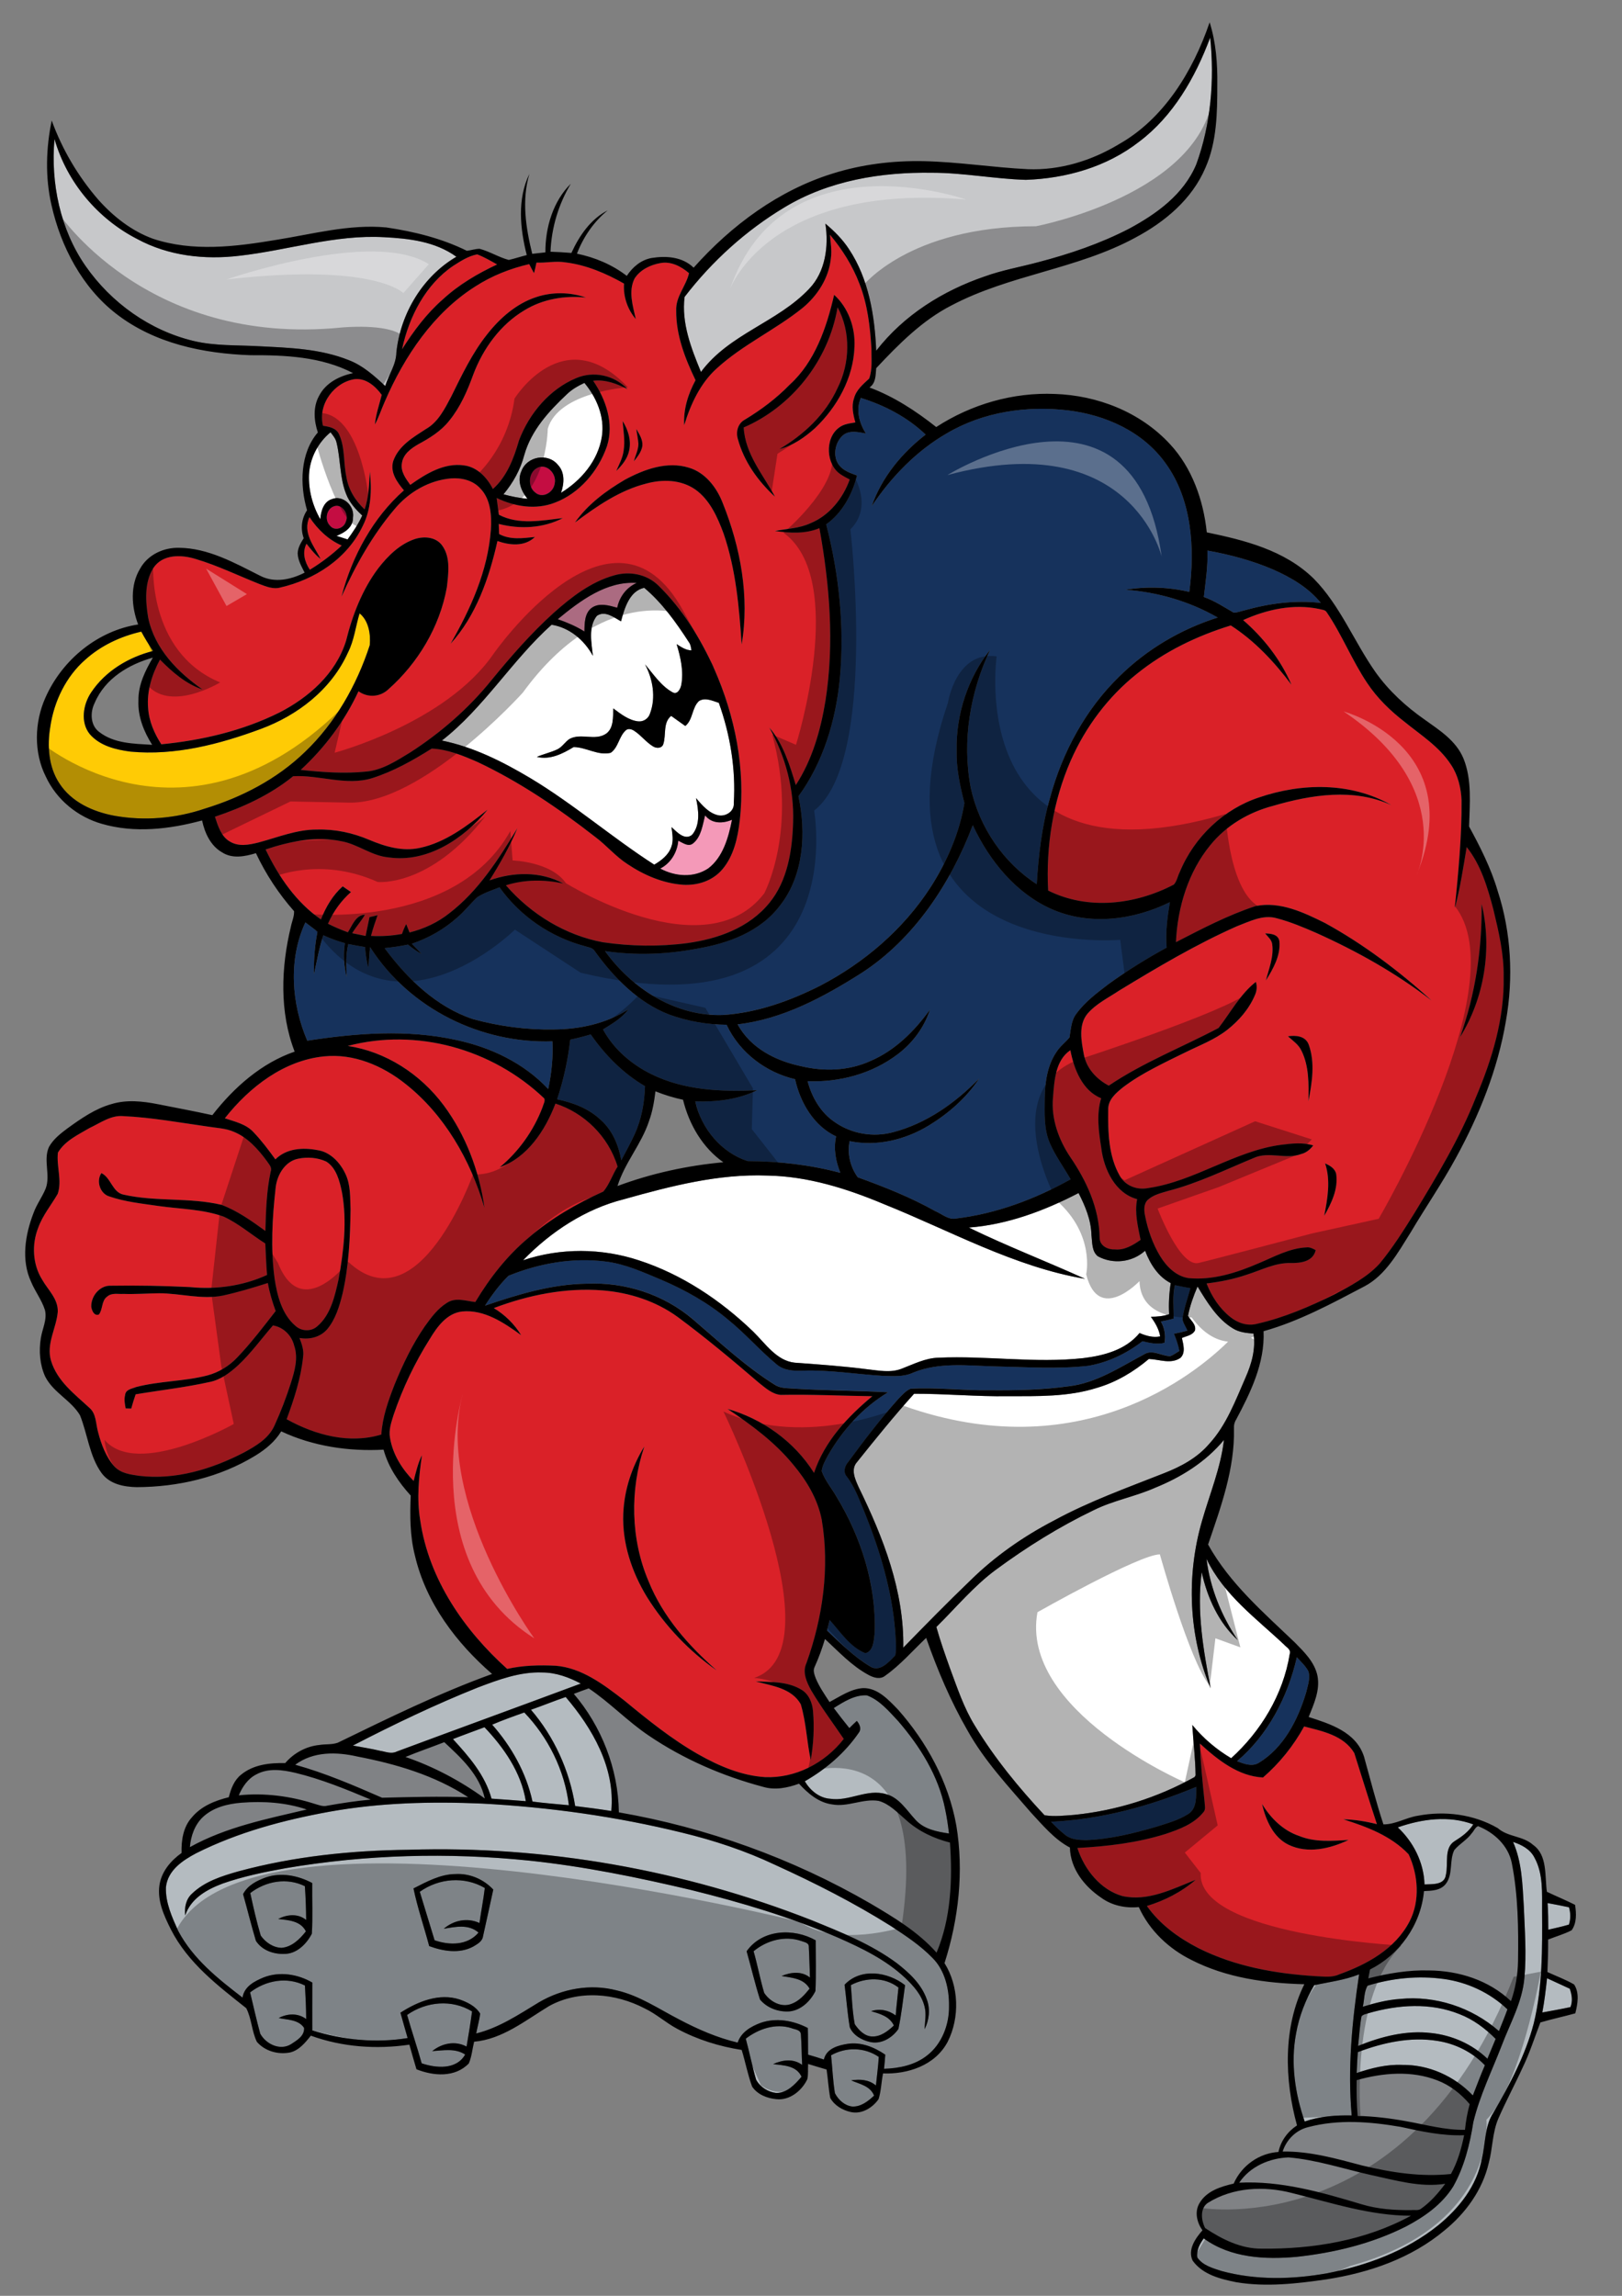
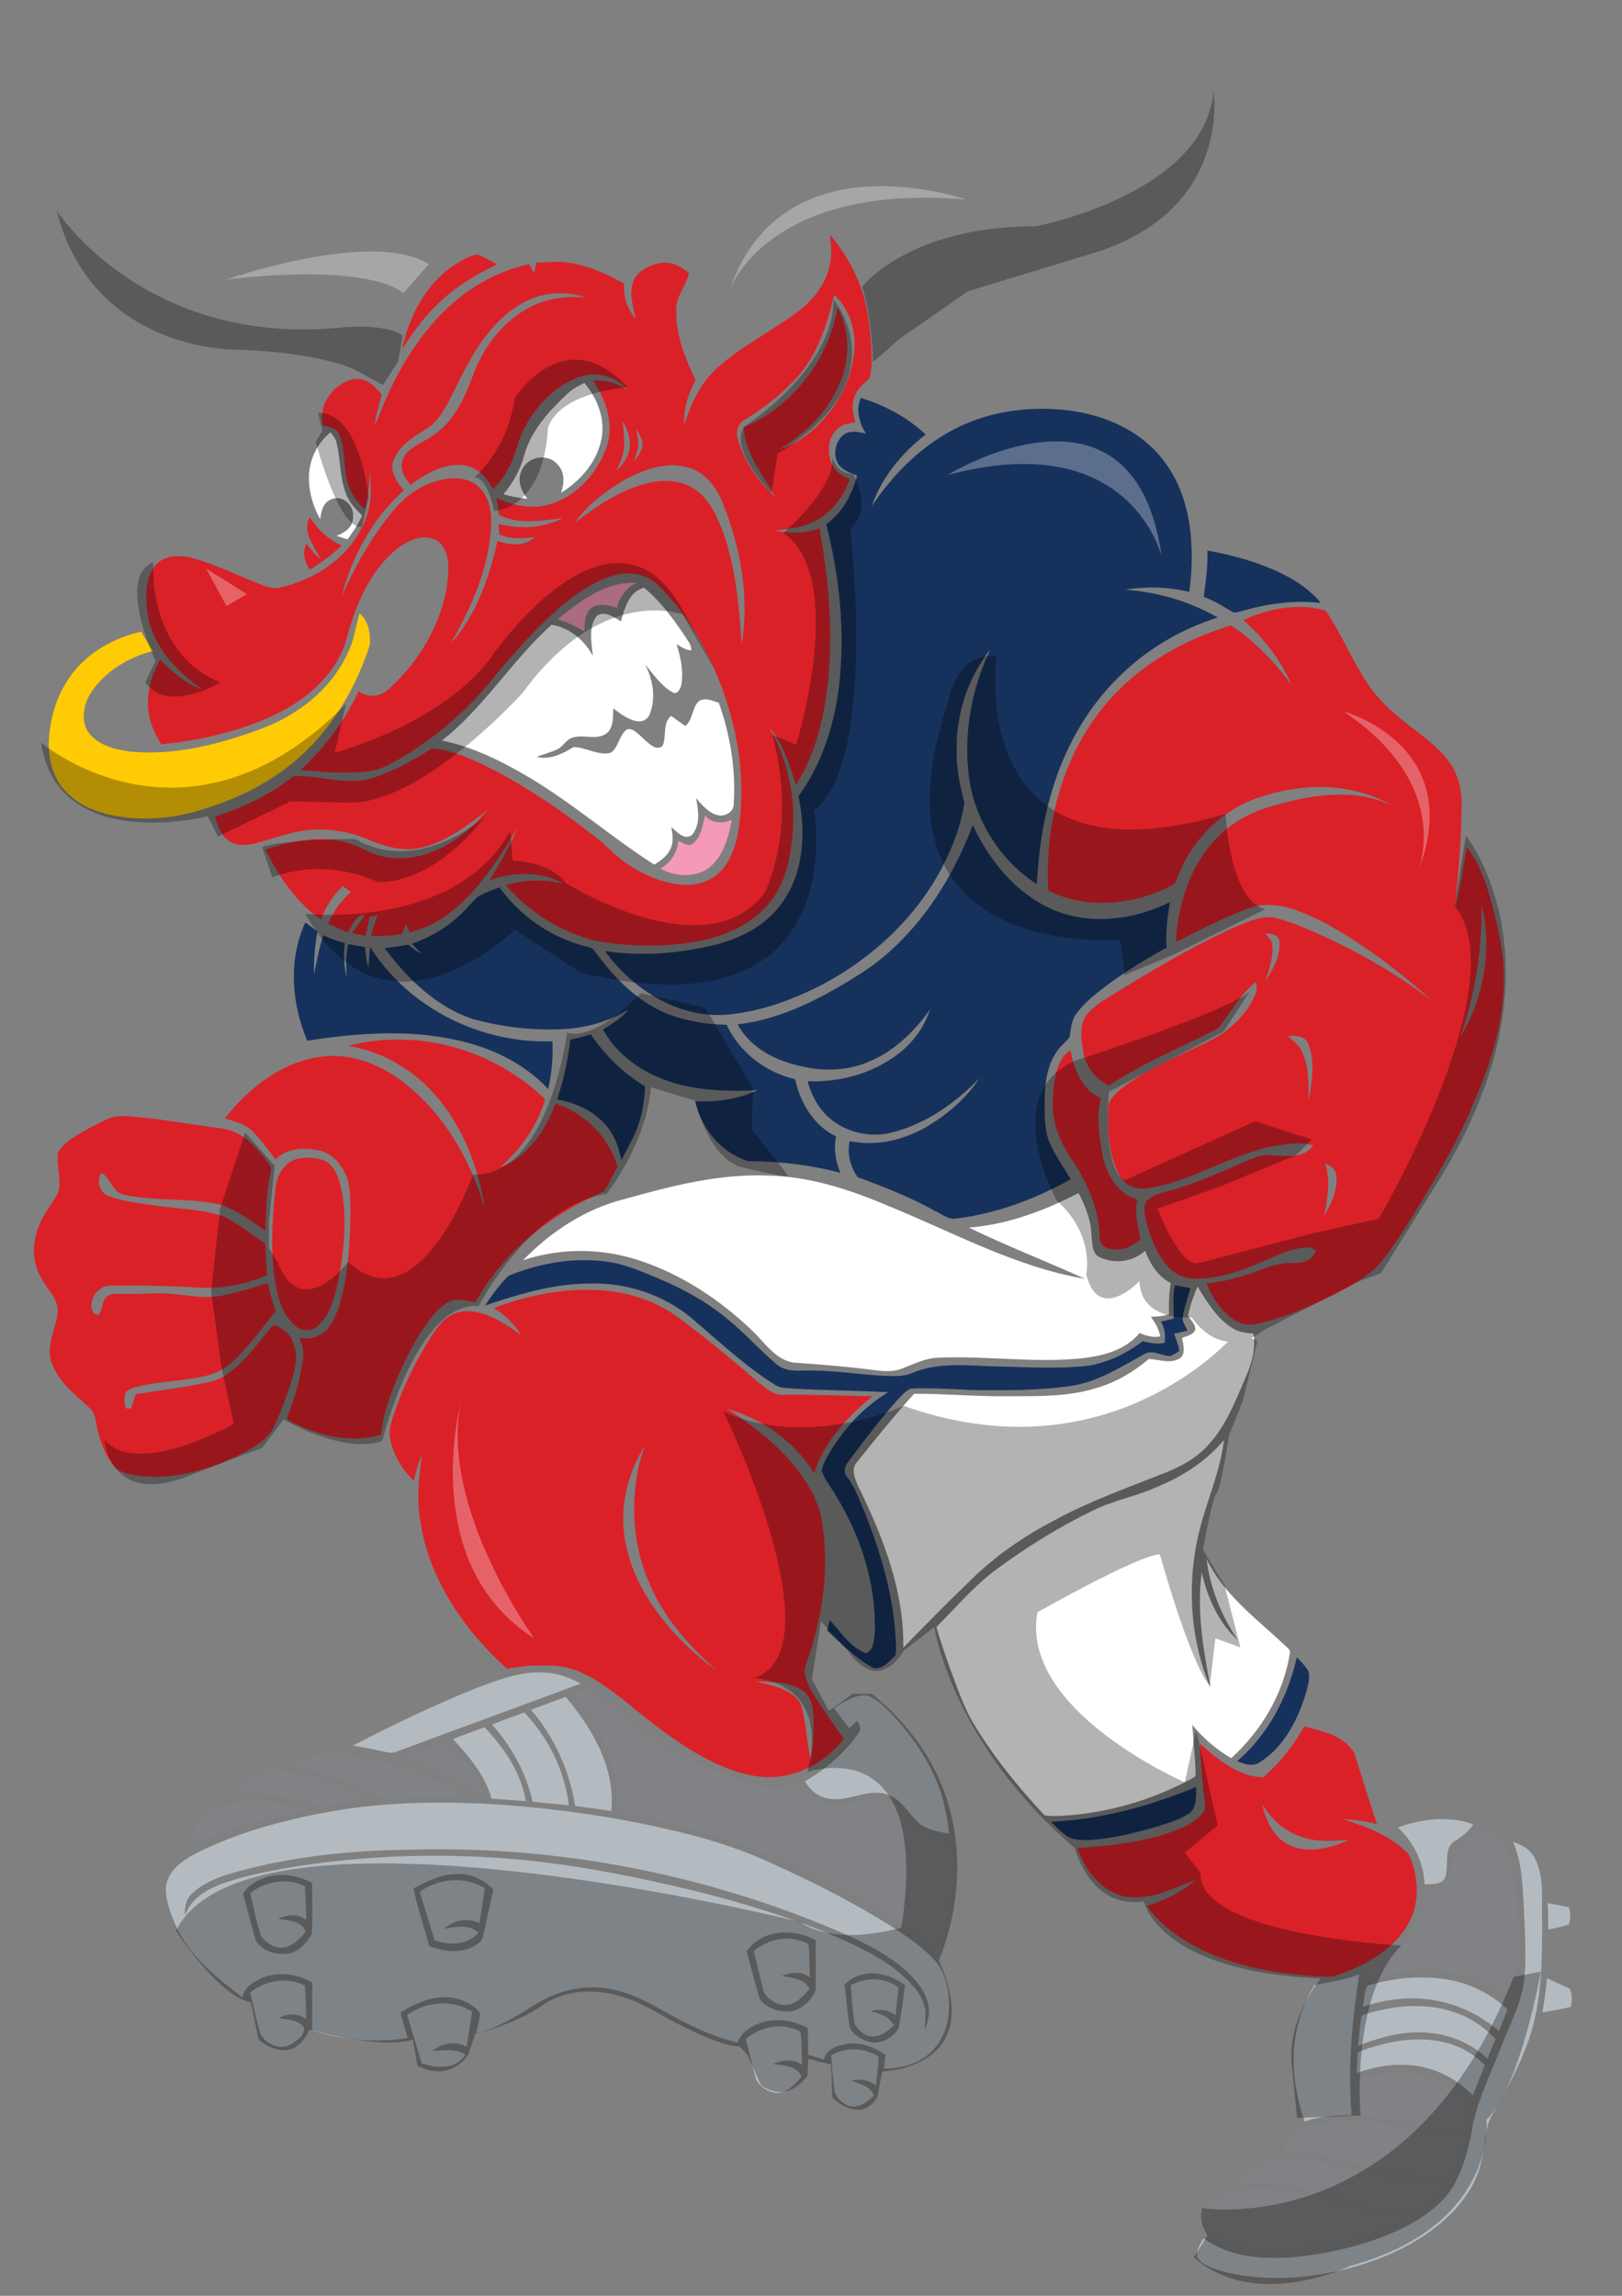
<svg xmlns="http://www.w3.org/2000/svg" version="1.1" id="Layer_1" x="0px" y="0px" width="141.334px" height="200px" viewBox="0 0 141.334 200" style="enable-background:new 0 0 141.334 200;" xml:space="preserve">
  <rect x="0" y="0" width="141.334" height="200" fill="#808080" stroke="none" />
-   <path id="color9" style="fill:#C7C8CA;" d="M59.652,25.867c2.405-3.134,5.373-5.804,8.687-7.794  c3.894-2.358,8.464-3.091,12.889-3.024c2.733,0.002,5.434,0.538,8.161,0.619c3.488-0.125,7.032-1.107,9.88-3.33  c2.93-2.207,4.88-5.558,6.181-9.067c0.383,3.709,0.065,7.545-1.208,11.041c-1.105,2.652-3.501,4.343-5.851,5.609  c-2.515,1.3-5.19,2.206-7.904,2.915c-1.563,0.424-3.17,0.698-4.703,1.254c-3.591,1.23-7.01,3.338-9.433,6.465  c-0.128-3.072-0.662-6.268-2.359-8.827c-0.564-0.873-1.297-1.6-2.072-2.249c0.307,1.996-0.004,4.207-1.407,5.674  c-2.779,2.944-6.957,3.915-9.434,7.248C60.237,30.357,59.365,28.145,59.652,25.867z M34.539,30.701  c0.369-3.467,2.356-6.657,5.229-8.334c-1.841-1.333-4.129-1.594-6.292-1.703c-4.269-0.246-8.397,1.143-12.609,1.616  c-3.021,0.363-6.184,0.022-8.919-1.464c-3.364-1.724-6.102-4.873-7.198-8.711c-0.347,3.858,0.514,7.898,2.686,11.038  c2.275,3.278,5.674,5.656,9.408,6.553c1.886,0.455,3.833,0.355,5.752,0.468c2.623,0.13,5.316,0.212,7.8,1.211  c1.215,0.463,2.215,1.361,3.17,2.251C33.869,32.64,34.519,31.773,34.539,30.701z" />
-   <path id="fill_1_" style="fill:#C40D42;" d="M48.331,42.127c-0.113,0.804-1.098,1.333-1.709,0.762  c-0.657-0.499-0.575-1.706,0.143-2.102C47.562,40.294,48.541,41.23,48.331,42.127z M29.081,44.114  c-0.633,0.224-0.822,1.183-0.335,1.667c0.393,0.524,1.22,0.263,1.391-0.352C30.45,44.759,29.761,43.829,29.081,44.114z" />
  <path id="fill" style="fill:#FFFFFF;" d="M45.96,43.45c-0.707-0.058-1.407-0.201-2.09-0.388c0.828-0.993,1.478-2.146,1.815-3.43  c0.619-2.176,2.167-3.834,3.722-5.299c0.443-0.425,0.975-0.722,1.516-0.976c1.054,1.258,1.789,2.96,1.521,4.672  c-0.334,2.139-1.845,3.854-3.558,4.9c0.282-0.791,0.347-1.779-0.263-2.421c-0.856-1.079-2.718-0.779-3.197,0.554  C45.048,41.897,45.433,42.81,45.96,43.45z M28.904,43.485c0.93-0.394,2.002,0.537,1.854,1.588c0.018,0.883-0.765,1.346-1.438,1.61  c0.32,0.102,0.644,0.208,0.965,0.309c0.476-0.661,0.939-1.333,1.277-2.083c-0.57-0.534-1.116-1.127-1.406-1.884  c-0.563-1.414-0.472-2.989-0.828-4.455c-0.074-0.362-0.318-0.635-0.529-0.914c-1.072,0.882-1.804,2.24-1.874,3.695  c-0.053,1.359,0.314,2.722,0.984,3.878C27.961,44.526,28.197,43.712,28.904,43.485z M38.501,64.514  c2.732,0.551,5.278,1.826,7.692,3.263c3.762,2.251,7.121,5.174,10.812,7.548c0.599-0.354,1.215-0.806,1.476-1.513  c0.228-0.563,0.1-1.181,0.029-1.761c0.47,0.433,1.166,1.201,1.802,0.666c0.726-0.874,0.562-2.145,0.333-3.191  c0.541,0.626,1.133,1.335,1.96,1.501c0.609,0.124,1.395-0.332,1.333-1.068c0.186-2.966-0.313-5.963-1.304-8.73  c-0.546-0.173-1.179-0.495-1.723-0.162c-0.628,0.566-0.524,1.649-1.2,2.176c-0.409-0.298-0.821-0.585-1.229-0.877  c-0.738,0.589-0.417,1.665-0.691,2.475c-0.139,0.373-0.598,0.357-0.875,0.191c-0.613-0.366-1.056-0.98-1.658-1.368  c-0.208-0.137-0.501-0.228-0.712-0.058c-0.61,0.521-0.662,1.519-1.332,1.974c-1.1,0.273-2.138-0.493-3.232-0.498  c-0.975,0.589-2.051,1.133-3.204,0.856c0.575-0.252,1.191-0.379,1.761-0.647c0.429-0.196,0.684-0.638,1.064-0.905  c1.009-0.571,2.258,0.2,3.234-0.486c0.649-0.496,0.57-1.437,0.601-2.187c0.661,0.491,1.353,1.042,2.185,1.131  c0.429,0.04,0.871-0.229,1.012-0.675c0.534-1.404,0.253-3.008-0.431-4.292c0.741,0.861,1.399,1.886,2.401,2.433  c0.397,0.234,0.67-0.256,0.75-0.606c0.239-1.203-0.054-2.442-0.396-3.589c0.397,0.253,0.807,0.536,1.289,0.543  c-0.038-0.254-0.072-0.52-0.231-0.727c-1.116-1.724-2.328-3.421-3.885-4.725c-1.274,0.28-1.714,1.754-2.02,2.924  c-0.625-0.349-1.402-0.971-2.107-0.479c-0.763,0.958-0.461,2.341-0.344,3.485c-0.767-1.41-2.07-2.47-3.6-2.71  C44.621,57.509,42.153,61.672,38.501,64.514z" />
  <path id="color8" style="fill:#FFCB05;" d="M26.583,65.499c-2.469,2.395-5.549,3.967-8.737,4.946  c-2.54,0.859-5.273,1.089-7.901,0.617c-1.808-0.345-3.692-1.154-4.774-2.822c-0.938-1.417-1.072-3.258-0.79-4.921  c0.327-2.25,1.386-4.392,3.04-5.842c1.394-1.258,3.116-2.046,4.89-2.453c0.31,0.58,0.658,1.144,1.025,1.686  c-2.093,0.534-4.129,1.713-5.394,3.612c-0.695,1.037-0.959,2.605-0.116,3.636c0.899,1.03,2.27,1.35,3.533,1.518  c3.884,0.368,7.746-0.633,11.39-1.984c3.143-1.169,6.104-3.383,7.573-6.655c0.541-1.062,0.662-2.271,1.01-3.403  c0.777,0.618,0.982,1.8,0.885,2.776C31.076,59.723,29.19,63.004,26.583,65.499z" />
  <path id="color7" style="fill:#F499B8;" d="M50.923,55.011c-0.73-0.458-1.521-0.791-2.324-1.068c1.98-1.631,4.255-3.332,6.88-3.16  c-0.869,0.386-1.495,1.178-1.697,2.16c-0.724-0.2-1.581-0.467-2.251,0.029C50.937,53.443,50.933,54.295,50.923,55.011z M61.44,71.03  c-0.219,0.838-0.332,1.838-1.014,2.413c-0.424,0.386-0.915-0.016-1.324-0.206c-0.094,1.052-0.679,1.973-1.571,2.428  c1.3,0.696,2.918,0.834,4.189-0.018c1.273-0.972,1.754-2.673,2.063-4.232C62.994,71.749,62.027,71.785,61.44,71.03z" />
  <path id="color6" style="fill:#16325C;" d="M75.011,34.666c2.055,0.635,4.036,1.664,5.647,3.189  c-2.046,1.586-3.815,3.689-4.701,6.239c1.726-2.58,3.927-4.838,6.554-6.352c3.193-1.878,6.967-2.419,10.557-1.993  c3.215,0.391,6.495,1.803,8.502,4.615c2.287,3.147,2.563,7.387,2.063,11.197c-1.823-0.431-3.718-0.49-5.561-0.189  c2.798,0.209,5.563,1.004,8.037,2.422c-3.175,1.002-6.159,2.74-8.59,5.145c-2.897,2.82-4.947,6.559-6.027,10.572  c-0.699,2.437-1,4.976-1.153,7.512c-2.864-1.836-5.005-4.926-5.753-8.402c-0.778-4.068-0.053-8.35,1.696-12.027  c-1.919,2.425-2.992,5.614-2.923,8.791c-0.037,1.557,0.295,3.079,0.676,4.566c-0.428,2.632-1.526,5.112-2.93,7.31  c-2.407,3.728-5.837,6.627-9.633,8.604c-2.664,1.346-5.53,2.365-8.49,2.555c-4.033,0.146-7.849-2.216-10.264-5.569  c2.662,0.396,5.37,0.294,8.012-0.209c2.693-0.455,5.521-1.452,7.277-3.809c2.024-2.609,2.25-6.282,1.569-9.469  c2.139-2.931,3.252-6.582,3.603-10.25c0.421-4.508-0.064-9.076-1.188-13.438c1.377-0.981,2.261-2.571,2.689-4.251  c-0.564-0.215-1.184-0.405-1.577-0.924c-0.59-0.784-0.33-2.048,0.406-2.629c0.575-0.416,1.301-0.23,1.938-0.11  C74.878,36.855,74.55,35.707,75.011,34.666z M108.437,53.17c2.166-0.609,4.421-0.905,6.655-0.646  c-1.102-1.351-2.607-2.22-4.138-2.901c-1.847-0.793-3.786-1.311-5.746-1.66c0.055,1.355-0.157,2.696-0.313,4.039  c0.918,0.327,1.743,0.865,2.589,1.359C107.809,53.38,108.119,53.241,108.437,53.17z M91.598,79.18  c-3.062-1.369-5.381-4.172-6.833-7.297c-1.955,5.147-5.163,9.935-9.662,12.861c-3.337,2.119-6.915,4.048-10.828,4.492  c1.15,2.122,3.4,3.204,5.571,3.654c1.994,0.474,4.129,0.393,6.024-0.471c2.098-0.899,3.809-2.58,5.168-4.473  c-0.509,1.574-1.531,2.926-2.798,3.883c-2.266,1.727-5.107,2.468-7.867,2.362c0.367,1.403,1.145,2.724,2.309,3.522  c1.504,1.076,3.425,1.395,5.176,0.909c2.85-0.751,5.387-2.525,7.479-4.685c-1.13,1.706-2.684,3.056-4.374,4.094  c-2.075,1.267-4.56,1.867-6.929,1.379c-0.23,1.1,0.065,2.267,0.708,3.149c2.3,0.832,4.588,1.734,6.745,2.943  c0.605,0.256,1.177,0.805,1.864,0.643c3.482-0.42,6.841-1.683,9.94-3.41c-0.601-1.053-1.325-2.032-1.813-3.154  c-0.534-1.23-0.451-2.622-0.442-3.944c0.021-1.388,0.235-2.84,1.017-3.988c0.307-0.494,0.775-0.83,1.139-1.271  c0.125-0.707,0.145-1.485,0.597-2.066c0.765-1.055,1.807-1.818,2.812-2.591c1.62-1.169,3.314-2.218,5.057-3.171  c-0.107-1.328,0.066-2.651,0.285-3.956C98.737,80.163,94.909,80.653,91.598,79.18z M33.513,82.596  c2.005,2.705,4.561,5.149,7.703,6.183c2.282,0.624,4.645,0.942,7.002,0.901c2.272-0.009,4.574-0.497,6.541-1.746  c-0.592,0.771-1.423,1.253-2.216,1.746c0.955,1.751,2.506,3.05,4.211,3.893c2.875,1.417,6.109,1.549,9.225,1.403  c-1.683,0.818-3.562,1.03-5.395,0.971c0.53,2.423,2.334,4.494,4.572,5.203c2.716,0.011,5.434,0.319,8.072,1.021  c-0.406-0.996-0.61-2.099-0.373-3.174c-1.897-0.885-3.114-2.885-3.575-4.982c-2.502-0.584-4.811-2.273-5.97-4.745  c-1.695-0.011-3.387-0.305-4.992-0.885c-2.66-1.021-4.791-3.163-6.485-5.516c-0.191-0.34-0.589-0.34-0.901-0.453  c-2.906-0.776-5.586-2.562-7.406-5.117c-0.658,0.263-1.349,0.473-1.951,0.87c-0.585,0.552-1.081,1.203-1.694,1.725  c-1.169,1.056-2.542,1.828-4,2.32c0.286,0.297,0.579,0.585,0.858,0.889c-0.424-0.224-0.818-0.506-1.187-0.815  C34.876,82.432,34.195,82.52,33.513,82.596z M39.76,90.598c2.958,0.631,5.853,1.974,8.01,4.273c0.292-1.36,0.438-2.759,0.367-4.156  c-6.111,0.213-12.402-2.753-15.89-8.212c-0.075,0.593-0.075,1.195-0.161,1.786c-0.151-0.586-0.229-1.183-0.277-1.786  c-0.49-0.076-0.976-0.168-1.46-0.264c-0.242,0.945-0.183,1.924-0.139,2.889c-0.233-0.966-0.308-1.976-0.155-2.966  c-0.643-0.177-1.272-0.405-1.883-0.687c-0.365,1.107-0.566,2.261-0.815,3.399c-0.017-1.247,0.064-2.498,0.31-3.719  c-0.355-0.265-0.704-0.536-1.057-0.799c-1.507,3.218-1.216,7.099,0.164,10.303C31.063,89.998,35.48,89.659,39.76,90.598z   M54.138,101.077c0.395-0.745,0.8-1.483,1.155-2.248c0.603-1.304,0.866-2.76,0.912-4.207c-1.878-1.088-3.461-2.687-4.73-4.509  c-0.592,0.176-1.188,0.33-1.786,0.454c-0.199,1.769-0.584,3.518-1.142,5.2c1.39,0.282,2.784,0.808,3.848,1.836  C53.365,98.482,53.903,99.768,54.138,101.077z" />
  <path id="color5" style="fill:#FFFFFF;" d="M102.012,111.778c-0.139,0.897-0.19,1.8-0.139,2.711  c-0.518,0.171-1.055,0.222-1.592,0.218c0.364,0.514,0.703,1.062,0.811,1.711c-0.619,0.126-1.227-0.047-1.795-0.294  c-1.223,1.494-3.149,1.977-4.918,2.192c-4.191,0.453-8.395-0.226-12.589-0.041c-1.151,0.021-2.197,0.569-3.255,0.972  c-0.953,0.359-1.966,0.146-2.938,0.041c-2.112-0.274-4.24-0.426-6.362-0.579c-1.573-0.173-2.532-1.66-3.607-2.709  c-2.862-2.76-6.235-4.991-9.937-6.2c-3.271-1.081-6.843-1.107-10.115-0.011c2.442-2.52,5.46-4.479,8.782-5.316  c4.08-1.146,8.249-2.229,12.498-2.065c3.511,0.06,6.917,1.123,10.16,2.487c5.787,2.319,11.367,5.465,17.532,6.511  c-3.359-1.525-6.804-2.846-10.126-4.467c3.346-0.254,6.561-1.453,9.559-3.008c0.581,1.131,1.092,2.346,1.124,3.655  c0.076,0.638,0.019,1.433,0.56,1.856c1.304,0.713,2.992,0.538,4.116-0.486C100.22,110.118,100.919,111.221,102.012,111.778z   M91.849,132.456c3.071-1.669,6.342-2.838,9.566-4.111c1.461-0.569,2.908-1.331,3.972-2.585c1.473-1.612,2.267-3.745,3.146-5.755  c0.525-1.186,0.905-2.505,0.688-3.83c-0.612-0.049-1.244-0.109-1.782-0.445c-1.377-0.828-2.254-2.278-3.089-3.656  c-0.354,0.82-0.658,1.67-0.833,2.553c0.227,0.398,0.72,0.736,0.613,1.265c-0.219,0.438-0.751,0.492-1.144,0.667  c0.121,0.56,0.347,1.292-0.133,1.737c-0.837,0.569-1.843,0.122-2.746,0.092c-1.337,1.127-2.851,2.024-4.5,2.507  c-2.521,0.805-5.179,0.73-7.777,0.736c-2.728,0.037-5.449-0.22-8.179-0.214c-1.729,1.915-3.359,3.932-4.977,5.955  c-0.58,0.651-0.137,1.549,0.163,2.22c2.104,4.313,3.958,8.999,3.87,13.947c1.92-1.971,3.845-3.936,5.826-5.837  C86.702,135.561,89.203,133.832,91.849,132.456z M93.624,158.101c3.646-0.37,7.229-1.488,10.472-3.296l0.082-0.148  c-0.015-1.469-0.201-2.922-0.285-4.387c0.958,1.17,2.113,2.142,3.384,2.897c2.564-2.319,4.53-5.515,5.106-9.083  c0.135-0.391-0.29-0.577-0.49-0.811c-2.426-2.292-5.249-4.312-6.764-7.476c0.316,2.563,1.313,4.979,2.72,7.075  c-1.655-1.509-2.646-3.678-3.136-5.911c-0.45,3.388,0.144,6.801,0.779,10.114c-1.928-4.542-2.134-9.81-0.759-14.556  c0.667-2.35,1.633-4.623,1.919-7.082c-1.608,1.941-3.761,3.262-6.009,4.171c-1.747,0.775-3.639,1.1-5.353,1.955  c-2.984,1.434-5.827,3.205-8.519,5.189c-1.92,1.417-3.475,3.302-5.181,4.983c0.343,1.223,0.767,2.42,1.193,3.613  c0.63,1.691,1.202,3.428,2.146,4.958c1.728,2.856,3.844,5.43,6.087,7.831C91.878,158.273,92.761,158.165,93.624,158.101z" />
  <path id="color4" style="fill:#DA2128;" d="M95.952,95.673c-0.429,1.404-0.215,2.897,0.006,4.323  c0.235,1.917,1.239,3.965,3.127,4.469c-0.238,1.189,0.069,2.383,0.301,3.547c-0.665,0.465-1.407,0.915-2.23,0.834  c-0.586,0.033-1.327-0.284-1.34-1.007c-0.03-2.581-1.154-4.986-2.552-7.03c-1.005-1.5-1.684-3.327-1.512-5.196  c0.115-1.474,0.209-3.245,1.515-4.125C93.588,93.168,94.333,95.029,95.952,95.673z M35.032,30.427  c1.01-1.594,2.146-3.12,3.548-4.341c1.402-1.295,3.045-2.255,4.736-3.047c-0.565-0.318-1.131-0.649-1.733-0.879  c-0.757,0.139-1.43,0.577-2.081,0.991C37.118,24.752,35.645,27.549,35.032,30.427z M26.998,49.634  c-0.443-0.665-0.687-1.515-0.291-2.265c0.377,0.478,0.756,0.963,1.233,1.332c-0.562-1.104-1.608-2.315-0.972-3.648  c0.714,1.078,1.657,1.97,2.809,2.472C28.92,48.327,27.987,49.029,26.998,49.634z M23.146,74c2.124-0.706,4.404-1.183,6.621-0.714  c1.433,0.262,2.641,1.285,4.107,1.405c3.332,0.479,6.493-1.573,8.62-4.156c-1.793,1.417-3.687,2.864-5.92,3.333  c-1.494,0.328-3.008-0.118-4.393-0.702c-1.44-0.614-2.989-0.944-4.543-0.898c-1.762-0.016-3.424,0.677-5.112,1.127  c-0.816,0.204-1.735,0.387-2.503-0.09c-0.748-0.43-1.03-1.354-1.29-2.156c2.416-0.813,4.783-1.882,6.813-3.527  c2.282-0.139,4.629,0.87,6.905,0.159c1.828-0.582,3.533-1.54,5.171-2.569c1.4,0.062,2.735,0.621,4.017,1.181  c3.639,1.717,7.018,4.007,10.222,6.509c0.985,0.729,1.785,1.708,2.817,2.371c1.446,0.969,3.094,1.671,4.808,1.801  c1.262,0.086,2.608-0.319,3.473-1.355c0.972-1.154,1.332-2.724,1.501-4.229c0.522-4.512-0.412-9.115-2.214-13.203  c-1.206-2.685-2.78-5.226-4.846-7.25c-1.026-1.031-2.558-1.305-3.888-0.912c-1.995,0.559-3.711,1.878-5.271,3.27  c-1.957,1.773-3.711,3.779-5.398,5.84c-2.015,2.503-4.452,4.606-7.095,6.313c-1.196,0.725-2.421,1.54-3.826,1.665  c-1.901,0.201-3.819,0.057-5.717-0.146c2.068-1.908,3.822-4.225,5.035-6.849c0.818,0.584,1.906,0.512,2.636-0.201  c2.523-2.245,4.437-5.383,5.061-8.849c0.138-1.198,0.342-2.595-0.391-3.628c-0.545-0.773-1.57-0.844-2.377-0.589  c-1.307,0.428-2.357,1.451-3.211,2.558c-1.38,1.837-2.243,4.054-2.802,6.313c-0.907,2.909-3.3,4.958-5.805,6.246  c-3.227,1.606-6.763,2.424-10.292,2.769c-0.608-0.94-1.078-2.008-1.151-3.16c-0.129-1.489,0.344-2.949,1.034-4.22  c1.072,1.087,2.267,2.125,3.703,2.602c-2.129-1.485-4.174-3.52-4.736-6.274c-0.233-1.412-0.333-3.022,0.434-4.276  c0.817-1.271,2.478-1.198,3.717-0.814c1.898,0.564,3.696,1.443,5.541,2.176c0.589,0.222,1.219,0.488,1.852,0.299  c2.915-0.67,5.789-2.461,7.167-5.381c0.72-1.432,0.781-3.112,0.61-4.697c-0.073,1.106-0.089,2.23-0.457,3.28  c-0.794-0.738-1.419-1.717-1.593-2.843c-0.26-1.209-0.108-2.525-0.62-3.664c-0.244-0.595-0.881-0.694-1.415-0.778  c-0.474-1.928,1.042-3.827,2.8-4.067c0.96-0.077,1.762,0.612,2.321,1.375c-0.22,0.852-0.509,1.691-0.598,2.576  c0.346-0.629,0.561-1.324,0.857-1.98c1.723-3.995,4.275-7.75,7.873-10.029c1.45-0.941,3.061-1.573,4.718-1.958  c0.132,0.268,0.273,0.528,0.417,0.789c0.079-0.305,0.15-0.613,0.212-0.921c0.845,0.035,1.686-0.161,2.527-0.021  c1.803,0.221,3.511,0.946,5.105,1.85c-0.083,1.138,0.308,2.248,1.022,3.091c-0.253-1.141-0.669-2.426-0.104-3.538  c0.503-0.779,1.398-1.19,2.25-1.341c0.915-0.174,1.799,0.283,2.494,0.879c-0.267,1.143-1.172,2.03-1.118,3.269  c-0.02,2.144,0.783,4.181,1.685,6.055c-0.641,1.188-1.071,2.529-0.987,3.916c0.567-1.852,1.416-3.664,2.833-4.941  c2.283-2.082,5.094-3.347,7.482-5.269c1.274-1.051,2.283-2.578,2.463-4.318c0.098-0.689-0.021-1.381-0.082-2.066  c1.062,1.27,1.976,2.698,2.575,4.282c0.702,1.779,0.928,3.73,1.042,5.643c-0.015,0.864,0.1,1.785-0.196,2.611  c-0.524,0.492-1.127,0.969-1.322,1.725c-0.239,0.689-0.068,1.421,0.119,2.096c-0.491,0.084-1.016,0.13-1.43,0.455  c-1.26,0.924-1.134,3.249,0.163,4.078c0.246,0.168,0.514,0.296,0.774,0.438c-0.6,1.681-1.808,3.147-3.397,3.8  c-0.986,0.465-2.076,0.48-3.116,0.685c1.289,0.184,2.635,0.27,3.873-0.246c0.896,4.938,1.313,10.052,0.527,15.041  c-0.421,2.585-1.166,5.169-2.585,7.341c-0.536-1.761-1.1-3.615-2.302-5.002c1.389,2.467,2.166,5.333,2.07,8.219  c-0.07,2.472-0.486,5.112-2.059,7.036c-1.787,2.203-4.531,3.148-7.157,3.514c-2.445,0.322-4.931,0.281-7.372-0.075  c-3.218-0.601-6.225-2.406-8.438-4.962c1.632-0.517,3.347-0.517,5.004-0.155c-1.982-1.077-4.357-1.015-6.435-0.273  c0.912-1.453,1.763-2.953,2.433-4.552c-1.641,2.732-3.419,5.48-5.917,7.404c-1.031,0.825-2.233,1.372-3.483,1.686  c-0.072-0.183-0.219-0.547-0.289-0.73c-0.149,0.273-0.266,0.561-0.365,0.856c-0.893,0.167-1.799,0.22-2.703,0.174  c0.155-0.615,0.366-1.21,0.573-1.807c-0.232,0.063-0.463,0.121-0.7,0.167c-0.106,0.552-0.239,1.09-0.339,1.643  c-0.39-0.079-0.781-0.156-1.174-0.24c0.339-0.561,0.781-1.042,1.112-1.608c-0.8,0.021-1.1,0.93-1.485,1.529  c-0.591-0.215-1.175-0.463-1.737-0.745c0.467-1.065,1.154-2.013,2.004-2.763c-0.241-0.163-0.482-0.332-0.719-0.495  c-0.861,0.764-1.465,1.79-1.896,2.882C25.831,78.629,24.279,76.389,23.146,74z M64.287,38.228c0.537,1.995,1.782,3.705,3.243,5.045  c-1.038-1.924-2.601-3.714-2.728-6.034c4.118-1.773,7.386-5.757,8.179-10.466c1.169,2.123,1.086,4.874,0.007,7.019  c-1.06,2.339-2.97,4.087-5.069,5.33c1.163-0.298,2.194-1.012,3.1-1.826c1.899-1.809,3.353-4.348,3.437-7.116  c0.075-1.687-0.561-3.398-1.774-4.495c-0.659,2.878-1.69,5.851-3.864,7.82c-1.17,1.207-2.511,2.205-3.924,3.059  C64.317,36.87,64.096,37.592,64.287,38.228z M55.234,40.182c0.314-0.392,0.651-0.806,0.741-1.332  c0.047-0.559-0.271-1.028-0.532-1.479c0.057,0.434,0.157,0.861,0.187,1.298C55.621,39.201,55.368,39.675,55.234,40.182z   M54.342,39.243c-0.074,0.646-0.395,1.208-0.642,1.783c0.492-0.486,0.972-1.048,1.122-1.774c0.202-0.9-0.1-1.822-0.568-2.57  C54.315,37.532,54.478,38.389,54.342,39.243z M49.041,45.134c-1.841,0.209-3.836,0.62-5.571-0.293  c-0.065-0.486-0.136-0.971-0.194-1.459c1.58,0.757,3.413,1.054,5.072,0.407c2.108-0.793,3.777-2.706,4.542-4.924  c0.629-1.978-0.098-4.089-1.208-5.695c1.056-0.127,2.06,0.248,2.995,0.728c-1.162-1.222-2.964-1.604-4.479-0.953  c-2.273,0.948-4.069,3.032-4.975,5.426c-0.449,1.564-1.059,3.16-2.275,4.23c-0.515-1.017-1.382-1.914-2.499-2.055  c-1.725-0.255-3.32,0.713-4.7,1.695c-0.389-0.538-0.864-1.17-0.728-1.901c0.113-0.793,0.802-1.275,1.41-1.63  c0.994-0.539,1.995-1.144,2.719-2.068c0.947-1.154,1.564-2.566,2.079-3.989c0.867-2.315,2.404-4.397,4.462-5.619  c1.618-0.995,3.524-1.302,5.366-1.113c-1.389-0.479-2.925-0.505-4.323-0.042c-1.725,0.56-3.17,1.819-4.309,3.278  c-1.283,1.618-2.181,3.519-3.101,5.378c-0.567,1.075-1.15,2.25-2.218,2.845c-1.088,0.711-2.359,1.431-2.837,2.777  c-0.306,0.991,0.351,1.872,0.929,2.56c-2.679,2.358-4.518,5.715-5.441,9.26c1.22-2.729,2.697-5.353,4.605-7.604  c1.251-1.514,3.039-2.534,4.934-2.697c0.91-0.066,1.91,0.154,2.563,0.883c0.89,0.914,0.995,2.344,0.914,3.584  c-0.258,3.593-1.772,6.906-3.51,9.934c2.214-2.429,3.355-5.705,4.083-8.946c1.067,0.376,2.365,0.513,3.264-0.351  c-1.042,0.104-2.143,0.272-3.12-0.257c-0.008-0.296-0.019-0.588-0.033-0.881C45.306,46.116,47.313,46.028,49.041,45.134z   M64.626,56.137c0.705-4.154-0.103-8.458-1.643-12.296c-0.532-1.392-1.543-2.677-2.945-3.094c-1.899-0.594-3.891,0.13-5.589,1.046  c-1.629,0.96-3.219,2.121-4.348,3.724c1.9-1.421,3.901-2.804,6.193-3.386c1.421-0.393,3.034-0.365,4.299,0.517  c1.249,0.887,1.927,2.393,2.46,3.838C64.114,49.572,64.411,52.877,64.626,56.137z M114.968,53.056  c0.211,0.069,0.5,0.055,0.636,0.281c1.336,1.956,2.215,4.22,3.543,6.188c0.88,1.319,2.018,2.412,3.243,3.361  c1.421,1.155,3.025,2.157,4.059,3.753c0.601,0.902,0.864,2.012,0.907,3.105c0.026,3.128-0.281,6.244-0.584,9.356  c0.464-1.739,0.732-3.527,1.031-5.306c1.237,1.549,1.827,3.53,2.33,5.456c0.457,1.902,0.918,3.836,0.892,5.819  c0.073,3.673-1.017,7.239-2.424,10.545c-1.407,3.563-3.38,6.826-5.343,10.058c-0.952,1.523-1.91,3.053-3.05,4.423  c-1.096,1.193-2.538,1.929-3.923,2.665c-2.16,1.073-4.396,2.033-6.735,2.563c-0.819,0.228-1.689-0.053-2.35-0.591  c-0.928-0.736-1.62-1.786-2.063-2.921c1.194-0.143,2.373-0.377,3.519-0.77c1.26-0.395,2.486-1.056,3.83-1.011  c0.816,0.012,1.928-0.104,2.159-1.124c-0.254-0.128-0.512-0.275-0.802-0.232c-1.485,0.063-2.824,0.819-4.18,1.386  c-1.93,0.835-4.002,1.49-6.108,1.286c-1.059-0.163-1.897-0.983-2.463-1.91c-0.648-1.073-1.077-2.292-1.319-3.543  c-0.097-0.466-0.12-1.044,0.259-1.38c0.503-0.447,1.17-0.585,1.786-0.772c2.564-0.659,4.969-1.846,7.422-2.858  c1.331-0.613,2.807,0.165,4.161-0.353c0.422-0.104,0.763-0.391,1.03-0.741c-0.915-0.283-1.874-0.167-2.8-0.053  c-4.046,0.534-7.531,3.18-11.566,3.765c-0.939,0.192-1.991-0.156-2.494-1.07c-0.98-1.716-1.034-3.824-1.005-5.775  c-0.014-0.871,0.695-1.448,1.28-1.925c1.687-1.28,3.605-2.15,5.478-3.068c1.22-0.605,2.515-1.083,3.611-1.943  c1.002-0.79,1.888-1.788,2.408-3.007c0.169-0.366,0.219-0.785,0.088-1.172c-1.351,1.056-2.195,2.654-3.246,4.014  c-3.178,1.682-6.558,2.993-9.569,5.024c-1.035-0.545-1.938-1.473-2.173-2.716c-0.215-1.159-0.491-2.567,0.311-3.544  c0.765-0.889,1.822-1.393,2.767-2.024c3.335-2.029,6.704-4.028,10.256-5.601c1.104-0.418,2.275-1.043,3.468-0.7  c1.177,0.303,2.312,0.781,3.432,1.269c3.537,1.588,6.96,3.499,10.068,5.899c-2.851-2.586-5.94-4.914-9.276-6.746  c-1.871-0.933-3.937-1.912-6.05-1.485c-2.411,0.788-4.685,1.983-6.95,3.147c0.135-3.044,1.081-6.126,2.985-8.444  c1.41-1.749,3.396-2.886,5.481-3.434c3.328-0.974,7.021-1.559,10.298-0.066c-3.523-2.01-7.805-1.938-11.536-0.662  c-3.027,0.997-5.618,3.405-6.9,6.508c-0.182,0.351-0.244,0.793-0.512,1.079c-3.368,1.762-7.485,2.248-10.951,0.522  c-0.21-3.869,0.43-7.812,1.97-11.331c1.304-2.962,3.289-5.579,5.746-7.54c2.438-1.969,5.27-3.324,8.2-4.224  c2.063,1.326,3.783,3.161,5.282,5.162c-0.948-2.205-2.452-4.105-4.208-5.628C110.399,53.08,112.727,52.58,114.968,53.056z   M111.482,82.011c-0.086-0.633-0.769-0.681-1.241-0.695c0.22,0.285,0.546,0.522,0.609,0.909c0.165,1.104-0.28,2.152-0.547,3.189  C110.928,84.415,111.599,83.258,111.482,82.011z M114.045,91.031c-0.276-0.798-1.147-0.854-1.819-0.751  c0.422,0.381,0.924,0.708,1.181,1.259c0.666,1.341,0.633,2.909,0.604,4.386C114.321,94.333,114.602,92.592,114.045,91.031z   M116.43,102.27c-0.115-0.503-0.566-0.733-0.966-0.922c0.5,1.486,0.214,3.072-0.077,4.569  C116.006,104.831,116.62,103.582,116.43,102.27z M127.229,90.334c2.09-3.35,2.819-7.679,1.871-11.584  C129.148,82.693,128.549,86.643,127.229,90.334z M37.008,115.559c0.553-0.777,1.138-1.568,1.943-2.064  c0.746-0.501,1.657-0.155,2.468-0.069c1.263-2.109,2.788-4.057,4.647-5.604c1.956-1.697,4.197-2.974,6.511-4.021  c0.528-0.623,0.792-1.475,1.239-2.173c-0.805-2.661-2.934-4.691-5.416-5.49c-0.91,2.383-2.47,4.71-4.852,5.548  c1.642-1.363,2.953-3.178,3.732-5.242c0.057-0.244,0.244-0.497,0.148-0.751c-4.572-4.359-11.159-6.146-17.122-4.577  c3.278,0.492,6.313,2.421,8.363,5.185c1.902,2.56,3.093,5.692,3.546,8.913c-1.229-4.196-3.519-8.127-6.855-10.77  c-2.029-1.626-4.563-2.685-7.131-2.417c-3.447,0.346-6.461,2.626-8.637,5.392c0.871,0.298,1.847,0.495,2.509,1.223  c0.69,0.725,1.301,1.536,1.895,2.357c0.967-0.967,2.407-1.048,3.651-0.808c1.115,0.15,2.005,1.081,2.476,2.123  c0.438,0.947,0.38,2.025,0.424,3.052c-0.036,2.447-0.149,4.912-0.692,7.3c-0.274,1.116-0.617,2.271-1.355,3.144  c-0.609,0.689-1.549,0.905-2.403,0.746c0.196,0.519,0.396,1.063,0.315,1.633c-0.192,1.887-0.79,3.69-1.434,5.447  c2.505,1.39,5.468,2.181,8.251,1.333c0.092-1.518,0.607-2.95,1.148-4.338C35.102,118.854,35.934,117.119,37.008,115.559z   M25.636,117.229c-0.222-0.925-0.972-1.624-1.853-1.767c-1.005,1.16-1.915,2.424-3.032,3.468c-0.717,0.655-1.526,1.269-2.473,1.459  c-2.135,0.473-4.307,0.714-6.459,1.077c-0.139,0.405-0.271,0.818-0.384,1.238c-0.121-0.002-0.363-0.008-0.487-0.012  c-0.062-0.377-0.153-0.766-0.05-1.145c0.035-0.512,0.597-0.566,0.953-0.714c2.044-0.536,4.18-0.485,6.226-1.017  c0.983-0.262,1.892-0.809,2.608-1.574c1.2-1.259,2.262-2.654,3.335-4.034c-0.287-0.791-0.534-1.604-0.68-2.442  c-1.302,0.417-2.612,0.81-3.946,1.099c-1.84,0.364-3.686-0.209-5.529-0.202c-1.04,0.008-2.078,0.09-3.117,0.053  c-0.474,0.031-1.025-0.122-1.418,0.242c-0.497,0.351-0.357,1.091-0.711,1.552c-0.417,0.148-0.607-0.314-0.666-0.67  c-0.029-0.945,0.736-1.835,1.629-1.839c2.331-0.035,4.662,0.01,6.991,0.122c2.265,0.226,4.601-0.097,6.697-1.057  c-0.077-0.912-0.104-1.827-0.153-2.741c-1.213-0.77-2.321-1.737-3.621-2.338c-1.833-0.657-3.789-0.659-5.691-0.931  c-1.437-0.212-2.906-0.354-4.292-0.836c-0.781-0.233-1.157-1.317-0.678-2.028c0.844,0.403,0.955,1.692,1.944,1.881  c2.796,0.628,5.713,0.229,8.509,0.882c1.391,0.516,2.627,1.399,3.836,2.278c0.049-1.733,0.099-3.487,0.467-5.187  c0.138-0.368-0.175-0.637-0.343-0.91c-0.766-1.038-1.668-2.044-2.846-2.529c-0.728-0.327-1.526-0.34-2.294-0.468  c-2.451-0.344-4.892-0.796-7.363-0.91c-1.082-0.098-2.008,0.601-2.955,1.042c-0.981,0.583-2.113,1.088-2.743,2.134  c-0.141,1.194,0.376,2.431-0.017,3.591c-0.567,0.989-1.311,1.866-1.704,2.964c-0.573,1.442-0.484,3.193,0.343,4.507  c0.501,0.899,1.394,1.664,1.365,2.799c-0.116,1.437-1.031,2.801-0.587,4.276c0.541,1.786,2.062,2.905,3.329,4.089  c0.617,0.508,0.565,1.39,0.766,2.113c0.281,1.084,0.688,2.175,1.423,3.004c0.563,0.608,1.398,0.704,2.151,0.816  c3.161,0.385,6.329-0.571,9.153-2.036c1.024-0.564,2.143-1.199,2.658-2.362c0.546-1.199,1.018-2.435,1.418-3.692  C25.673,119.441,26.007,118.303,25.636,117.229z M25.731,115.492c0.534,0.496,1.378,0.536,1.924,0.041  c1.154-0.983,1.522-2.608,1.845-4.071c0.449-2.484,0.754-5.063,0.302-7.574c-0.205-0.995-0.486-2.138-1.367-2.696  c-0.765-0.356-1.646-0.419-2.462-0.25c-1.135,0.229-1.854,1.416-1.961,2.583c-0.289,2.598-0.44,5.239-0.088,7.84  C24.146,112.87,24.569,114.497,25.731,115.492z M71.601,132.38c0.715,4.2,0.087,8.55-1.33,12.505  c-0.377,0.811,0.034,1.681,0.423,2.387c0.867,1.461,1.88,2.816,2.83,4.216c-1.663,2.138-4.247,3.439-6.857,3.325  c-2.064-0.125-4.022-0.966-5.83-1.99c-2.309-1.315-4.402-3.006-6.466-4.707c-1.775-1.372-3.691-2.82-5.944-3.003  c-1.415-0.067-2.842-0.037-4.232,0.275c-3.694-3.321-6.83-7.764-7.581-12.969c-0.312-1.876-0.116-3.782,0.155-5.648  c-0.353,0.7-0.525,1.481-0.724,2.245c-0.993-1.017-1.82-2.297-2.06-3.765c-0.129-0.698,0.124-1.374,0.323-2.021  c0.787-2.318,1.842-4.53,3.136-6.573c0.655-1.1,1.514-2.262,2.826-2.408c1.908-0.188,3.627,0.961,5.142,2.064  c-0.601-0.985-1.43-1.784-2.383-2.361c3.028-1.143,6.258-1.796,9.475-1.539c2.317,0.187,4.624,0.911,6.554,2.318  c2.429,1.8,4.76,3.743,7.062,5.722c0.573,0.451,1.166,1.003,1.91,1.063c2.661-0.053,5.321,0.079,7.982,0.114  c-2.128,1.769-4.162,3.909-5.08,6.683c-1.746-2.777-4.531-4.718-7.534-5.574c2.068,1.386,4.116,2.884,5.733,4.864  C70.272,128.967,71.245,130.57,71.601,132.38z M62.446,145.515c-2.427-2.135-4.676-4.642-5.936-7.769  c-1.561-3.668-1.639-7.957-0.366-11.735c-1.072,1.737-1.752,3.771-1.835,5.858c-0.104,2.587,0.759,5.115,2.071,7.261  C57.966,141.668,60.059,143.843,62.446,145.515z M69.805,147.186c-1.2-0.719-2.629-0.646-3.96-0.717  c1.379,0.393,3.112,0.564,3.927,1.988c0.476,1.576,0.529,3.261,0.871,4.872c0.243-1.396,0.321-2.825,0.201-4.238  C70.79,148.333,70.461,147.551,69.805,147.186z M114.625,172.154c-3.493-0.22-7.027-0.847-10.213-2.45  c-1.703-0.88-3.329-2.043-4.477-3.668c1.536-0.466,3.004-1.211,4.249-2.279c-2.032,0.811-4.168,1.915-6.397,1.413  c-1.863-0.533-3.295-2.275-3.906-4.187c2.589-0.137,5.19-0.439,7.685-1.223c1.182-0.4,2.444-0.849,3.281-1.874  c0.253-0.244,0.124-0.62,0.116-0.929c-0.178-1.685-0.35-3.377-0.406-5.072c1.559,1.436,3.358,2.853,5.499,2.958  c1.431-1.24,2.65-2.746,3.58-4.446c1.562,0.406,3.449,0.765,4.374,2.321c0.659,2.063,1.29,4.137,1.97,6.191  c-0.96-0.242-1.937-0.403-2.922-0.421c2.032,0.646,4.144,1.424,5.686,3.044c0.837,1.792,1.009,4.039,0.088,5.838  c-1.266,2.44-3.744,3.767-6.128,4.621C116.041,172.307,115.32,172.18,114.625,172.154z M117.504,160.287  c-1.446,0.092-2.945,0.213-4.324-0.355c-1.357-0.463-2.449-1.521-3.21-2.778c0.324,1.42,0.988,2.912,2.304,3.547  C113.943,161.507,115.894,161.055,117.504,160.287z" />
  <path id="color3" style="fill:#16325C;" d="M78.006,142.129c0.029,0.686,0.137,1.388,0.015,2.071  c-0.566,0.589-1.39,1.534-2.234,0.941c-1.377-0.822-2.539-1.992-3.715-3.105c0.079-0.307,0.153-0.612,0.229-0.915  c0.943,1.052,1.782,2.365,3.108,2.888c0.718-0.165,0.738-1.134,0.813-1.761c0.147-4.198-1.197-8.354-3.319-11.852  c-0.425-0.753-1.007-1.418-1.302-2.246c0.065-0.509,0.326-0.948,0.562-1.386c1.289-2.242,3.07-4.187,5.229-5.48  c-2.729-0.149-5.464-0.149-8.194-0.316c-0.569-0.055-1.188-0.004-1.689-0.345c-2.563-1.604-4.795-3.703-7.104-5.677  c-2.595-2.218-5.964-3.268-9.268-3.125c-3.042,0.041-5.992,0.936-8.866,1.914c0.597-0.935,1.267-1.833,2.044-2.599  c2.668-1.09,5.597-1.607,8.449-1.242c1.704,0.202,3.286,0.932,4.866,1.592c2.076,0.891,4.085,2.006,5.843,3.495  c1.469,1.186,2.722,2.637,4.171,3.842c0.646,0.577,1.516,0.61,2.319,0.579c2.338-0.081,4.656,0.313,6.987,0.453  c0.89,0.02,1.815,0.107,2.652-0.293c2.253-0.916,4.702-0.597,7.055-0.533c2.716,0.055,5.438,0.249,8.147-0.048  c1.717-0.28,3.351-1.062,4.754-2.143c0.626,0.146,1.271,0.3,1.915,0.139c0.119-0.649,0.009-1.297-0.313-1.856  c0.372-0.076,0.74-0.153,1.108-0.255c0.025-0.974-0.119-1.959,0.114-2.913c0.449,0.094,0.897,0.187,1.349,0.263  c-0.242,0.886-0.558,1.753-0.695,2.666c0.044,0.377,0.294,0.681,0.428,1.034c-0.384,0.107-0.774,0.192-1.164,0.272  c0.199,0.483,0.371,0.981,0.469,1.498c-0.268,0.155-0.517,0.357-0.806,0.453c-0.765-0.018-1.563-0.63-2.292-0.146  c-2.085,1.117-4.152,2.485-6.519,2.764c-2.279,0.318-4.579,0.365-6.875,0.348c-2.308,0.041-4.616-0.263-6.926-0.13  c-0.433,0.181-0.753,0.569-1.082,0.903c-1.558,1.735-2.977,3.607-4.367,5.492c-0.296,0.327-0.442,0.883-0.116,1.25  c0.713,0.917,1.099,2.049,1.554,3.121C76.66,135.049,77.719,138.527,78.006,142.129z M107.789,153.427  c0.6,0.22,1.289,0.509,1.894,0.143c2.143-1.289,3.41-3.717,4.132-6.146c0.133-0.585,0.373-1.21,0.198-1.811  c-0.249-0.487-0.656-0.847-1.012-1.238C112.199,147.868,110.458,151.176,107.789,153.427z M100.739,159.143  c0.959-0.311,1.953-0.571,2.819-1.129c0.751-0.485,0.664-1.54,0.677-2.35c-4.042,1.682-8.308,2.841-12.652,3.039  c0.405,0.411,0.809,0.821,1.266,1.168c0.508,0.391,1.165,0.414,1.766,0.433C96.692,160.226,98.737,159.727,100.739,159.143z" />
  <path id="color2" style="fill:#B4BBC0;" d="M50.118,157.334c-0.492-3.112-1.848-6.063-3.851-8.388  c1.018-0.355,2.012-0.766,3.027-1.11c2.292,2.687,4.332,6.147,3.973,9.929C52.219,157.6,51.167,157.459,50.118,157.334z   M49.567,157.265c-0.369-3.072-1.82-5.93-3.884-8.081c-0.94,0.333-1.879,0.667-2.797,1.06c1.662,1.881,2.964,4.167,3.513,6.702  C47.451,157.078,48.508,157.166,49.567,157.265z M45.816,156.909c-0.409-2.529-1.924-4.674-3.6-6.44  c-0.915,0.344-1.837,0.67-2.749,1.03c1.375,1.504,2.797,3.119,3.362,5.189C43.826,156.753,44.819,156.834,45.816,156.909z   M131.352,175.043c-1.544-1.467-3.512-2.365-5.554-2.645c-2.219-0.302-4.495-0.077-6.639,0.587  c-0.307,0.539-0.271,1.228-0.408,1.832c1.057-0.328,2.134-0.601,3.235-0.679c3.073-0.307,6.233,0.704,8.625,2.798  C130.859,176.306,131.124,175.685,131.352,175.043z M130.324,177.62c-0.912-0.922-1.965-1.703-3.149-2.157  c-2.529-1.023-5.344-0.83-7.914-0.089c-0.212,0.081-0.474,0.091-0.627,0.287c-0.154,0.849-0.196,1.712-0.296,2.571  c2.019-0.824,4.191-1.38,6.359-1.126c1.799,0.187,3.563,0.941,4.911,2.24C129.85,178.773,130.08,178.193,130.324,177.62z   M129.386,179.916c-1.116-1.17-2.602-1.886-4.14-2.123c-2.339-0.377-4.719,0.143-6.927,0.976c-0.057,0.604-0.072,1.211-0.105,1.821  c1.287-0.432,2.618-0.768,3.975-0.706c2.275-0.032,4.533,0.957,6.149,2.663C128.686,181.67,129.01,180.78,129.386,179.916z   M34.569,152.588c5.341-1.986,10.696-3.933,16.036-5.923c-1.041-0.548-2.172-0.964-3.347-0.964c-1.944-0.078-3.813,0.624-5.62,1.306  c-3.708,1.479-7.324,3.215-10.89,5.058c0.795,0.151,1.593,0.27,2.379,0.458C33.604,152.599,34.1,152.826,34.569,152.588z   M74.011,150.544c-0.463-0.573-0.918-1.156-1.359-1.747c0.878-0.554,1.837-1.165,2.887-1.107c1.116,0.41,1.926,1.39,2.739,2.256  c1.867,2.171,3.496,4.728,4.078,7.654c0.15,0.701,0.254,1.411,0.336,2.125c-1.034-0.158-2.179-0.36-2.934-1.211  c-0.765-0.831-1.419-1.923-2.544-2.217c-1.649-0.503-3.229,0.658-4.886,0.4c-0.926-0.063-1.713-0.705-2.2-1.52  c1.816-1.04,3.479-2.447,4.703-4.23c0.26-0.343,0.072-0.753-0.17-1.031C74.438,150.12,74.222,150.332,74.011,150.544z   M77.653,167.801c-3.248-2.042-6.659-3.772-10.122-5.347c-2.598-1.229-5.316-2.128-8.079-2.797  c-5.729-1.409-11.58-2.225-17.446-2.538c-4.444-0.19-8.919-0.081-13.312,0.712c-3.971,0.721-7.934,1.776-11.593,3.61  c-1.148,0.612-2.484,1.464-2.642,2.966c-0.047,1.355,0.538,2.618,1.071,3.81c1.305,2.459,3.494,4.182,5.601,5.802  c0.153-0.983,1.063-1.432,1.843-1.757c1.385-0.537,2.959-0.294,4.238,0.447c-0.008,1.392,0,2.777-0.003,4.165  c2.681,0.845,5.538,1.127,8.309,0.671c-0.208-0.739-0.428-1.47-0.626-2.209c1.517-0.98,3.38-1.73,5.154-1.153  c0.67,0.236,1.408,0.585,1.795,1.239c-0.075,0.581-0.24,1.145-0.348,1.723c1.973-0.484,3.71-1.646,5.447-2.702  c2.055-1.211,4.521-1.649,6.813-1.045c1.949,0.446,3.645,1.61,5.417,2.523c1.628,0.859,3.327,1.602,5.108,2.021  c0.306-0.93,1.174-1.408,1.989-1.717c1.361-0.476,2.857-0.214,4.123,0.445c0.023,0.773,0.011,1.549,0.021,2.322  c0.459,0.131,0.918,0.27,1.377,0.424c0.226-0.968,1.248-1.234,2.053-1.364c1.174-0.185,2.325,0.278,3.297,0.94  c-0.023,0.412-0.071,0.82-0.108,1.232c1.313-0.043,2.684-0.314,3.757-1.166c1.26-0.975,1.929-2.657,1.905-4.291  c0.024-1.505-0.364-3.13-1.425-4.188C80.196,169.469,78.914,168.634,77.653,167.801z M27.173,168.456  c-0.486,0.942-1.375,1.786-2.437,1.758c-0.904,0.03-1.913-0.313-2.439-1.14c-0.403-1.345-0.737-2.715-1.117-4.068  c0.411-0.783,1.212-1.172,1.97-1.451c1.343-0.464,2.815-0.175,4.056,0.485C27.188,165.51,27.262,166.992,27.173,168.456z   M42.093,168.668c-0.065,0.475-0.513,0.697-0.862,0.911c-1.198,0.639-2.612,0.406-3.832-0.044c-0.447-1.679-1.014-3.32-1.37-5.026  c1.157-0.583,2.342-1.244,3.658-1.25c1.216-0.073,2.44,0.433,3.297,1.354C42.686,165.965,42.395,167.319,42.093,168.668z   M71.056,173.447c-0.443,0.901-1.269,1.669-2.244,1.776c-0.941,0.073-1.953-0.271-2.587-1.033c-0.443-1.386-0.77-2.809-1.167-4.205  c1.368-1.946,4.119-2.026,6.018-0.955C71.075,170.503,71.121,171.977,71.056,173.447z M78.285,176.752  c-0.563,0.809-1.538,1.363-2.497,1.13c-0.688-0.161-1.436-0.563-1.741-1.274c-0.21-1.226-0.294-2.475-0.455-3.71  c1.409-1.49,3.777-1.13,5.273,0.04C78.687,174.209,78.549,175.495,78.285,176.752z M80.564,176.777  c0.021-0.654,0.169-1.326-0.003-1.97c-0.244-1.025-0.97-1.814-1.686-2.501c-1.692-1.592-3.777-2.591-5.842-3.505  c-4.136-1.792-8.445-3.07-12.79-4.15c-4.669-1.107-9.379-2.067-14.144-2.568c-7.053-0.718-14.197-0.531-21.196,0.66  c-1.862,0.333-3.719,0.715-5.516,1.344c-1.321,0.499-2.754,1.263-3.25,2.777c-0.084-0.694,0.068-1.424,0.584-1.894  c1.117-1.078,2.616-1.542,4.039-1.946c4.846-1.314,9.853-1.826,14.845-1.883c11.934-0.373,23.932,1.744,35.137,6.144  c2.547,1.04,5.143,2.063,7.398,3.729c1.071,0.837,2.154,1.82,2.625,3.186C81.073,175.039,80.957,175.989,80.564,176.777z   M121.799,159.191c2.107-0.731,4.441-1.057,6.575-0.26c-0.401,0.639-1.001,1.072-1.614,1.451c-0.972,0.593-0.537,1.979-0.772,2.944  c-0.12,0.919-1.222,0.793-1.861,0.834C124.065,162.229,123.144,160.45,121.799,159.191z M134.37,166.474  c0.02,3.272,0.048,6.593-0.724,9.782c-0.733,2.801-2.1,5.343-3.523,7.797c-0.765,1.152-0.667,2.637-0.997,3.953  c-0.419,2.425-2.019,4.384-3.801,5.845c-2.812,2.258-6.227,3.501-9.657,4.179c-3.056,0.545-6.241,0.626-9.259-0.2  c-0.738-0.246-1.595-0.464-2.079-1.168c-0.096-0.624,0.216-1.189,0.558-1.665c2.352,1.717,5.344,1.854,8.093,1.606  c3.271-0.354,6.545-1.139,9.531-2.646c1.576-0.829,3.122-1.898,4.113-3.484c0.958-1.706,1.45-3.65,1.752-5.599  c0.563-2.329,1.622-4.473,2.475-6.684c0.73-1.936,1.798-3.782,1.977-5.902c0.194-2.075,0.028-4.163-0.054-6.242  c-0.114-1.888-0.158-3.845-0.936-5.587c0.734,0.244,1.494,0.622,1.872,1.38C134.479,163.235,134.364,164.921,134.37,166.474z   M42.244,164.473c-0.123,1.021-0.321,2.028-0.466,3.049c-1.046-0.483-2.234-0.251-3.112,0.502c1.009-0.167,2.161-0.429,3.03,0.333  c-0.973,1.148-2.553,1.11-3.827,0.67c-0.434-1.408-0.867-2.817-1.291-4.225C38.245,163.614,40.469,163.436,42.244,164.473z   M24.236,167.171c0.868,0.107,1.949,0.141,2.418,1.082c-0.542,0.689-1.234,1.357-2.114,1.434c-0.722-0.018-1.394-0.46-1.82-1.066  c-0.361-1.218-0.643-2.463-0.911-3.707c1.365-1.051,3.202-1.364,4.756-0.597c0.071,0.977,0.102,1.956,0.114,2.941  C25.958,166.674,25.012,166.77,24.236,167.171z M134.91,168.106c-0.002-0.773-0.007-1.547-0.061-2.319  c0.624,0.109,1.243,0.237,1.863,0.366c0.144,0.494,0.154,1.014-0.004,1.508C136.113,167.839,135.509,167.968,134.91,168.106z   M68.101,172.139c0.875,0.162,1.932,0.19,2.443,1.102c-0.439,0.545-0.929,1.092-1.583,1.324c-0.881,0.343-1.865-0.186-2.374-0.96  c-0.355-1.197-0.579-2.429-0.922-3.626c1.158-0.957,2.746-1.38,4.163-0.89c0.254,0.108,0.678,0.135,0.648,0.531  c0.055,0.882,0.061,1.768,0.1,2.652C69.852,171.685,68.898,171.804,68.101,172.139z M113.684,184.813  c-0.841-2.429-1.238-5.095-0.749-7.66c0.263-1.499,0.819-2.928,1.582-4.211c1.31-0.285,2.65-0.442,3.912-0.947  c-0.612,4.056-1.014,8.188-0.649,12.293C116.398,184.259,115.003,184.36,113.684,184.813z M136.782,173.247  c0.184,0.521,0.273,1.072,0.06,1.602c-0.814,0.175-1.634,0.317-2.451,0.47c0.189-0.989,0.305-1.984,0.411-2.983  C135.465,172.637,136.122,172.947,136.782,173.247z M26.571,172.969c0.058,0.972,0.102,1.945,0.108,2.921  c-0.716-0.54-1.633-0.489-2.395-0.093c0.753,0.168,1.722,0.12,2.215,0.861c0.043,0.719-0.652,1.097-1.146,1.426  c-0.934,0.572-2.16,0.008-2.674-0.918c-0.33-1.189-0.59-2.4-0.883-3.599C23.166,172.511,25.012,172.183,26.571,172.969z   M74.141,172.934c1.305-0.689,2.938-0.72,4.147,0.212c-0.078,0.809-0.181,1.616-0.243,2.429c-0.634-0.468-1.4-0.616-2.139-0.372  c0.743,0.228,1.599,0.438,1.98,1.25c-0.525,0.494-1.153,0.983-1.891,0.956c-0.652-0.018-1.161-0.54-1.518-1.075  C74.27,175.216,74.23,174.067,74.141,172.934z M41.133,175.226c-0.137,1.022-0.301,2.043-0.478,3.061  c-0.986-0.527-2.138-0.297-2.997,0.398c0.964-0.06,1.998-0.277,2.874,0.296c-0.776,1.359-2.555,1.18-3.79,0.765  c-0.392-1.417-0.871-2.803-1.268-4.215C37.146,174.359,39.371,174.15,41.133,175.226z M67.365,179.814  c0.883,0.115,2.027,0.107,2.478,1.103c-0.58,0.68-1.274,1.426-2.203,1.411c-0.702-0.075-1.404-0.504-1.756-1.163  c-0.343-1.174-0.577-2.383-0.9-3.566c1.131-0.862,2.593-1.355,3.966-0.921c0.296,0.13,0.841,0.118,0.837,0.591  c0.064,0.871,0.062,1.743,0.11,2.617C69.124,179.309,68.182,179.445,67.365,179.814z M76.572,179.189  c-0.05,0.836-0.167,1.659-0.248,2.489c-0.62-0.528-1.409-0.561-2.16-0.448c0.722,0.326,1.65,0.465,1.999,1.327  c-0.529,0.505-1.163,0.989-1.908,0.953c-0.647-0.079-1.203-0.57-1.506-1.167c-0.175-1.087-0.219-2.195-0.331-3.296  C73.718,178.315,75.325,178.336,76.572,179.189z" />
  <path id="color1" style="fill:#808285;" d="M78.95,158.552c1.093,0.987,2.439,1.611,3.826,1.964c0.227,3.22,0.093,6.6-1.172,9.587  c-1.628-1.833-3.718-3.071-5.765-4.284c-6.816-3.945-14.269-6.604-21.917-7.938c-0.055-3.814-1.526-7.514-3.926-10.32  c0.43-0.169,0.865-0.323,1.299-0.479c1.84,1.232,3.393,2.884,5.232,4.115c3.056,2.071,6.458,3.53,9.966,4.466  c1.038,0.305,2.126,0.09,3.127-0.276c0.783,0.857,1.73,1.65,2.881,1.804c1.368,0.259,2.688-0.527,4.055-0.308  C77.503,157.144,78.21,157.916,78.95,158.552z M35.332,153.06c2.453,0.839,4.778,2.073,6.909,3.616  c-0.464-2.093-2.076-3.555-3.529-4.905C37.59,152.208,36.449,152.597,35.332,153.06z M40.798,156.565  c-2.937-1.916-6.309-2.901-9.667-3.547c-1.804-0.41-3.833-0.453-5.405,0.717c2.597,0.724,5.09,1.794,7.568,2.877  C35.788,156.551,38.295,156.48,40.798,156.565z M27.435,157.149c0.356,0.099,0.718,0.26,1.089,0.154  c1.252-0.222,2.511-0.414,3.777-0.532c-2.146-0.898-4.313-1.786-6.566-2.328c-1.117-0.261-2.353-0.443-3.412,0.14  c-0.711,0.363-1.2,1.067-1.515,1.819C23.037,156.169,25.297,156.464,27.435,157.149z M21.032,157.046  c-1.195,0.098-2.449,0.395-3.369,1.265c-0.691,0.661-1.036,1.631-1.116,2.604c3.171-1.764,6.718-2.46,10.179-3.277  C24.892,157.017,22.941,156.898,21.032,157.046z M126.722,161.164c-0.452,0.909-0.093,2.103-0.732,2.937  c-0.458,0.602-1.249,0.612-1.91,0.642c-0.271,2.983-2.189,5.578-4.702,6.829c-0.053,0.255-0.102,0.512-0.15,0.771  c1.734-0.433,3.507-0.741,5.295-0.689c2.563,0.025,5.196,0.832,7.136,2.676c0.394-1.117,0.595-2.295,0.616-3.488  c0.043-2.85,0.009-5.73-0.541-8.528c-0.31-1.572-1.584-2.693-2.94-3.23c-0.254,0.098-0.352,0.414-0.538,0.607  C127.834,160.283,127.182,160.614,126.722,161.164z M118.212,181.214c-0.021,1.037,0.003,2.08,0.088,3.113  c1.415,0.039,2.831,0.206,4.226,0.463c1.702,0.3,3.386,0.783,5.124,0.752c0.074-0.756,0.215-1.509,0.41-2.24  c-0.772-0.91-1.726-1.655-2.814-2.068C122.988,180.355,120.495,180.568,118.212,181.214z M126.426,189.388  c0.583-1.039,0.909-2.203,1.151-3.378c-1.868,0.069-3.707-0.325-5.528-0.726c-2.657-0.456-5.423-0.679-8.058,0.021  c-1.031,0.245-1.888,1.065-2.226,2.127c2.362-0.04,4.656,0.612,6.931,1.215C121.223,189.257,123.833,189.661,126.426,189.388z   M118.617,192.019c1.412,0.433,2.896,0.529,4.356,0.517c0.272-0.037,0.582,0.061,0.828-0.104c0.831-0.58,1.515-1.367,2.131-2.192  c-2.178,0.345-4.344-0.308-6.465-0.761c-2.391-0.534-4.747-1.327-7.19-1.535c-1.616,0.062-3.329,0.76-4.297,2.204  C111.611,189.963,115.156,190.979,118.617,192.019z M109.944,195.892c4.443,0.05,9.013-0.697,13.001-2.868  c-3.547,0.002-6.956-1.136-10.381-1.982c-2.426-0.628-5.122-0.506-7.315,0.858c-0.704,0.476-0.587,1.521-0.238,2.198  C106.495,195.085,108.157,195.914,109.944,195.892z" />
-   <path id="outline" d="M54.342,39.243c0.136-0.854-0.026-1.711-0.089-2.561c0.469,0.749,0.77,1.671,0.568,2.57  c-0.15,0.724-0.629,1.287-1.122,1.774C53.947,40.45,54.268,39.887,54.342,39.243z M55.443,37.372  c0.057,0.434,0.157,0.861,0.187,1.298c-0.011,0.533-0.263,1.007-0.396,1.512c0.314-0.392,0.651-0.806,0.741-1.332  C56.023,38.292,55.704,37.822,55.443,37.372z M137.156,172.874c0.491,0.722,0.313,1.707,0.11,2.517  c-1.014,0.284-2.038,0.496-3.045,0.795c-0.508,1.321-0.938,2.688-1.561,3.962c-0.673,1.476-1.445,2.902-2.094,4.395  c-0.532,1.223-0.498,2.61-0.844,3.893c-0.547,2.365-2.028,4.373-3.818,5.836c-2.952,2.484-6.64,3.724-10.317,4.294  c-2.595,0.375-5.241,0.682-7.847,0.254c-1.367-0.279-2.913-0.641-3.813-1.875c-0.471-0.974,0.254-1.965,0.849-2.653  c-0.477-0.665-0.707-1.598-0.267-2.349c0.629-1.095,1.885-1.459,2.988-1.719c0.711-1.606,2.248-2.653,3.9-2.754  c0.209-0.981,0.819-1.796,1.618-2.314c-1.099-3.996-1.223-8.534,0.638-12.299c-3.354-0.088-6.783-0.556-9.838-2.115  c-1.936-0.96-3.645-2.536-4.585-4.607c-1.152,0.115-2.355-0.129-3.313-0.84c-1.405-0.956-2.65-2.479-2.691-4.344  c-1.344-0.71-2.354-1.932-3.391-3.046c-1.958-2.275-4.043-4.485-5.532-7.154c-1.465-2.542-2.622-5.272-3.602-8.066  c-1.171,1.109-2.243,2.354-3.552,3.282c-0.447,0.378-1.044,0.184-1.496-0.069c-1.432-0.775-2.57-2.006-3.769-3.115  c-0.253,0.833-0.546,1.651-0.906,2.44c-0.16,0.319-0.005,0.681,0.105,0.989c0.309,0.74,0.767,1.397,1.199,2.061  c0.932-0.498,1.856-1.146,2.923-1.213c1.265-0.028,2.204,1.007,3.047,1.875c2.479,2.799,4.39,6.274,5.076,10.084  c0.669,4.003,0.201,8.166-1.027,11.998c1.257,2.009,1.342,4.73,0.277,6.85c-1.102,2.087-3.515,2.842-5.633,2.758  c-0.151,0.738-0.162,1.518-0.388,2.24c-0.552,0.791-1.523,1.352-2.463,1.116c-0.687-0.16-1.381-0.557-1.75-1.217  c-0.155-0.82-0.198-1.653-0.319-2.477c-0.54-0.158-1.082-0.32-1.615-0.487c-0.021,0.441,0.033,0.896-0.066,1.336  c-0.502,1.043-1.575,1.865-2.708,1.732c-0.784-0.075-1.624-0.39-2.099-1.092c-0.384-1.036-0.583-2.138-0.91-3.195  c-1.945-0.306-3.859-0.893-5.617-1.84c-0.982-0.521-1.824-1.295-2.827-1.774c-2.571-1.34-5.765-1.638-8.353-0.2  c-2.063,1.253-4.067,2.886-6.516,3.096c-0.156,0.625-0.206,1.296-0.463,1.893c-1.211,1.256-3.094,1.096-4.563,0.509  c-0.215-0.711-0.414-1.428-0.616-2.144c-2.872,0.421-5.842,0.213-8.588-0.784c-0.489,0.62-1.043,1.294-1.825,1.467  c-1.015,0.194-2.159-0.102-2.876-0.928c-0.45-0.914-0.458-2.034-0.927-2.934c-2.457-1.95-5.08-3.931-6.573-6.872  c-0.587-1.178-1.196-2.482-0.988-3.86c0.186-1.193,1.009-2.138,1.925-2.789c-0.033-1.099,0.146-2.266,0.888-3.089  c0.826-0.999,2.044-1.476,3.229-1.768c0.184-0.738,0.47-1.487,1.06-1.955c1.083-0.898,2.528-1.047,3.853-1.017  c0.769-0.896,1.849-1.468,2.983-1.58c0.53-0.088,1.087-0.012,1.601-0.196c4.418-2.149,8.844-4.324,13.444-5.988  c-3.08-2.672-5.758-6.153-6.73-10.342c-0.431-1.694-0.431-3.465-0.36-5.2c-1.037-1.14-1.945-2.457-2.366-3.998  c-3.024,0.161-6.133-0.286-8.919-1.596c-0.546,0.899-1.357,1.561-2.217,2.093c-3.135,1.925-6.782,2.754-10.379,2.768  c-1.104-0.025-2.339-0.248-3.061-1.234c-1.054-1.463-1.213-3.381-1.878-5.033c-0.799-1.327-2.325-1.965-3.037-3.378  c-0.463-1.03-0.556-2.233-0.371-3.351c0.129-0.813,0.565-1.605,0.353-2.443c-0.281-0.878-0.853-1.602-1.202-2.445  c-0.883-1.886-0.517-4.11,0.203-5.979c0.271-0.764,0.762-1.403,1.065-2.148c0.445-1.17-0.238-2.487,0.292-3.634  c0.384-0.681,1.005-1.159,1.601-1.606c1.195-0.863,2.432-1.728,3.847-2.121c1.312-0.401,2.701-0.251,4.029,0.009  c1.584,0.318,3.175,0.609,4.753,0.957c1.905-2.445,4.305-4.548,7.173-5.535c-1.333-3.444-1.189-7.336-0.327-10.888  c0.088-0.448,0.298-0.885,0.277-1.346c-1.327-1.504-2.457-3.208-3.323-5.053c-0.958,0.287-2.062,0.514-2.96-0.08  c-0.976-0.552-1.5-1.667-1.733-2.772c-2.837,0.768-5.885,1.124-8.745,0.292c-2.06-0.591-3.921-2.058-4.873-4.115  C2.93,65.549,2.998,62.932,3.947,60.8c1.487-3.376,4.625-5.869,8.091-6.399c-0.59-1.54-0.71-3.405,0.165-4.855  c0.69-1.251,2.082-1.856,3.4-1.824c2.543,0.022,4.841,1.317,7.083,2.446c1.241,0.636,2.668,0.329,3.859-0.282  c-0.263-0.526-0.586-1.06-0.606-1.673c0.011-0.498,0.275-0.925,0.524-1.327c-0.29-0.821-0.191-1.722,0.292-2.435  c-0.652-2.222-0.608-4.979,0.941-6.78c-0.346-1.028-0.434-2.226,0.112-3.195c0.594-1.152,1.8-1.724,2.956-1.973  c-2.77-1.443-5.926-1.57-8.95-1.559c-4.082-0.146-8.336-1.003-11.701-3.618c-2.915-2.258-4.807-5.784-5.632-9.481  c-0.551-2.41-0.472-4.938,0.024-7.348c0.92,2.543,2.321,4.891,4.054,6.893c1.323,1.486,2.928,2.739,4.757,3.404  c3.476,1.16,7.19,0.698,10.723,0.107c3.188-0.502,6.379-1.392,9.626-1.087c2.404,0.358,4.803,0.942,7.011,2.033  c0.376-0.041,0.739-0.172,1.117-0.172c0.873,0.231,1.664,0.736,2.537,0.971c0.529-0.119,1.042-0.295,1.57-0.424  c-0.589-2.3-0.842-4.894,0.233-7.079c-0.69,2.282-0.318,4.709,0.244,6.97c0.382-0.04,0.764-0.084,1.146-0.128  c-0.012-2.189,0.683-4.472,2.217-5.979c-1.067,1.768-1.687,3.821-1.771,5.924c0.609,0.02,1.213,0.055,1.82,0.106  c0.692-1.517,1.697-2.963,3.163-3.708c-1.198,0.973-2.109,2.291-2.68,3.772c1.556,0.322,3.057,0.942,4.344,1.934  c0.507-0.778,1.253-1.393,2.147-1.556c1.257-0.206,2.688-0.122,3.677,0.841c3.322-3.726,7.44-6.747,12.098-8.195  c2.56-0.808,5.245-1.135,7.911-1.085c3.053,0.063,6.076,0.554,9.122,0.7c2.78,0.107,5.538-0.727,7.945-2.186  c3.868-2.188,6.427-6.312,7.887-10.609c0.552,1.748,0.694,3.611,0.667,5.445c0.003,2.427-0.039,4.961-1.025,7.205  c-1.185,2.802-3.584,4.758-6.102,6.101c-5.077,2.762-10.932,3.221-16.031,5.91c-2.532,1.291-4.602,3.376-6.563,5.47  c-0.054,0.626-0.028,1.302-0.585,1.682c2.109,0.781,4.028,2.034,5.815,3.446c3.088-2.002,6.718-3.035,10.331-2.883  c3.681,0.122,7.437,1.548,10.051,4.386c1.892,2.041,2.9,4.849,3.193,7.671c3.29,0.686,6.779,1.545,9.32,4.034  c2.285,2.309,3.512,5.485,5.379,8.14c1.172,1.646,2.662,3.004,4.277,4.132c1.281,0.924,2.741,1.822,3.395,3.404  c0.749,1.864,0.539,3.942,0.485,5.915c0.97,1.785,1.903,3.617,2.485,5.593c1.189,3.632,1.39,7.587,0.722,11.359  c-0.713,4.22-2.33,8.213-4.346,11.899c-1.225,2.251-2.671,4.344-3.97,6.539c-1.093,1.737-2.154,3.672-3.968,4.647  c-2.86,1.504-5.733,3.063-8.832,3.93c0.122,2.795-1.146,5.362-2.402,7.722c-0.14,0.222-0.195,0.487-0.177,0.752  c0.08,3.523-1.148,6.857-2.255,10.109c1.897,3.416,4.847,5.931,7.573,8.547c0.801,0.816,1.703,1.685,1.958,2.886  c0.245,1.262-0.316,2.463-0.765,3.592c1.842,0.595,4.13,1.293,4.824,3.46c0.55,1.969,1.047,3.953,1.689,5.894  c1.049,0.01,1.971-0.593,2.99-0.751c2.341-0.448,4.866-0.138,6.972,1.078c0.898,0.791,2.187,0.66,3.085,1.465  c1.261,0.894,1.001,2.691,1.196,4.08c0.813,0.389,1.648,0.731,2.455,1.138c0.117,0.748,0.153,1.59-0.301,2.218  c-0.655,0.336-1.365,0.536-2.046,0.806c0.007,0.941-0.02,1.884-0.061,2.829C135.613,172.154,136.415,172.442,137.156,172.874z   M134.85,165.787c0.054,0.773,0.059,1.546,0.061,2.319c0.6-0.139,1.203-0.268,1.8-0.445c0.158-0.494,0.147-1.014,0.004-1.508  C136.094,166.024,135.474,165.896,134.85,165.787z M128.254,159.689c-0.42,0.595-1.072,0.926-1.532,1.477  c-0.452,0.909-0.093,2.101-0.732,2.936c-0.458,0.603-1.249,0.612-1.91,0.642c-0.271,2.983-2.189,5.576-4.702,6.827  c-0.053,0.255-0.102,0.514-0.15,0.773c1.734-0.434,3.507-0.743,5.295-0.689c2.563,0.023,5.196,0.832,7.136,2.676  c0.394-1.119,0.595-2.297,0.616-3.488c0.043-2.85,0.009-5.73-0.541-8.528c-0.31-1.572-1.584-2.693-2.94-3.23  C128.539,159.178,128.44,159.496,128.254,159.689z M128.338,182.547c0.348-0.877,0.673-1.769,1.048-2.631  c-1.116-1.17-2.602-1.886-4.14-2.123c-2.339-0.377-4.719,0.143-6.927,0.976c-0.057,0.604-0.072,1.211-0.105,1.821  c1.287-0.432,2.618-0.768,3.975-0.706C124.464,179.852,126.722,180.841,128.338,182.547z M125.246,181.233  c-2.257-0.879-4.751-0.665-7.032-0.02c-0.021,1.037,0.001,2.08,0.087,3.113c1.415,0.039,2.83,0.206,4.226,0.463  c1.702,0.3,3.386,0.783,5.124,0.752c0.074-0.756,0.215-1.509,0.41-2.24C127.288,182.392,126.334,181.646,125.246,181.233z   M129.606,179.347c0.243-0.574,0.474-1.153,0.718-1.727c-0.912-0.922-1.965-1.703-3.149-2.157c-2.529-1.023-5.344-0.83-7.914-0.089  c-0.212,0.081-0.474,0.091-0.627,0.287c-0.154,0.849-0.196,1.712-0.296,2.571c2.019-0.824,4.191-1.38,6.359-1.126  C126.495,177.295,128.259,178.05,129.606,179.347z M130.612,176.939c0.248-0.633,0.513-1.254,0.74-1.896  c-1.544-1.467-3.512-2.365-5.554-2.645c-2.219-0.302-4.495-0.077-6.639,0.587c-0.307,0.539-0.271,1.228-0.408,1.832  c1.057-0.328,2.134-0.601,3.235-0.679C125.06,173.834,128.221,174.845,130.612,176.939z M121.799,159.191  c1.346,1.259,2.267,3.037,2.327,4.972c0.641-0.041,1.742,0.083,1.861-0.834c0.235-0.968-0.199-2.354,0.772-2.944  c0.613-0.381,1.213-0.814,1.614-1.453C126.239,158.135,123.906,158.458,121.799,159.191z M107.789,153.427  c0.6,0.22,1.289,0.509,1.894,0.143c2.143-1.289,3.41-3.717,4.132-6.146c0.133-0.585,0.373-1.21,0.198-1.811  c-0.249-0.487-0.656-0.847-1.012-1.238C112.199,147.868,110.458,151.176,107.789,153.427z M114.968,53.056  c-2.242-0.476-4.568,0.024-6.646,0.964c1.757,1.524,3.261,3.423,4.208,5.628c-1.498-2.001-3.219-3.836-5.283-5.162  c-2.929,0.9-5.761,2.255-8.199,4.225c-2.456,1.96-4.442,4.577-5.746,7.54c-1.54,3.519-2.179,7.462-1.97,11.331  c3.466,1.726,7.583,1.24,10.951-0.521c0.268-0.287,0.33-0.729,0.512-1.08c1.281-3.103,3.873-5.511,6.9-6.508  c3.732-1.276,8.013-1.349,11.536,0.661c-3.277-1.491-6.97-0.907-10.298,0.067c-2.086,0.547-4.071,1.686-5.481,3.434  c-1.903,2.317-2.851,5.399-2.985,8.443c2.265-1.164,4.539-2.359,6.95-3.147c2.112-0.426,4.179,0.553,6.05,1.485  c3.337,1.832,6.425,4.16,9.276,6.746c-3.109-2.401-6.531-4.311-10.067-5.899c-1.121-0.488-2.256-0.965-3.433-1.27  c-1.193-0.342-2.364,0.283-3.468,0.7c-3.552,1.574-6.921,3.572-10.256,5.601c-0.944,0.632-2.002,1.135-2.767,2.024  c-0.802,0.976-0.526,2.384-0.311,3.543c0.236,1.245,1.139,2.172,2.173,2.716c3.011-2.031,6.392-3.342,9.57-5.024  c1.05-1.359,1.894-2.957,3.245-4.014c0.132,0.387,0.081,0.806-0.088,1.172c-0.521,1.219-1.405,2.216-2.408,3.007  c-1.097,0.858-2.392,1.337-3.611,1.942c-1.873,0.918-3.792,1.789-5.478,3.068c-0.585,0.477-1.294,1.054-1.28,1.924  c-0.028,1.951,0.025,4.059,1.005,5.774c0.503,0.915,1.555,1.264,2.494,1.071c4.037-0.585,7.521-3.231,11.566-3.765  c0.927-0.115,1.886-0.23,2.8,0.053c-0.268,0.351-0.607,0.638-1.03,0.742c-1.354,0.517-2.83-0.261-4.161,0.353  c-2.453,1.012-4.857,2.198-7.422,2.858c-0.616,0.188-1.282,0.325-1.786,0.772c-0.379,0.336-0.355,0.914-0.259,1.38  c0.242,1.251,0.671,2.47,1.319,3.543c0.565,0.927,1.404,1.747,2.463,1.91c2.106,0.204,4.179-0.451,6.108-1.286  c1.355-0.566,2.695-1.32,4.18-1.388c0.291-0.041,0.548,0.106,0.802,0.234c-0.231,1.021-1.344,1.136-2.159,1.124  c-1.344-0.044-2.57,0.616-3.829,1.011c-1.146,0.393-2.326,0.627-3.52,0.77c0.443,1.135,1.135,2.185,2.063,2.921  c0.66,0.538,1.53,0.816,2.35,0.591c2.34-0.53,4.576-1.49,6.735-2.563c1.385-0.737,2.827-1.473,3.923-2.666  c1.14-1.37,2.098-2.899,3.05-4.423c1.963-3.232,3.935-6.496,5.343-10.058c1.407-3.306,2.497-6.872,2.424-10.545  c0.025-1.982-0.435-3.917-0.892-5.819c-0.503-1.926-1.093-3.907-2.33-5.456c-0.298,1.78-0.567,3.566-1.031,5.306  c0.303-3.111,0.61-6.229,0.584-9.356c-0.042-1.093-0.307-2.203-0.907-3.105c-1.034-1.596-2.639-2.598-4.059-3.753  c-1.226-0.949-2.363-2.042-3.243-3.361c-1.328-1.967-2.208-4.232-3.543-6.188C115.468,53.11,115.179,53.125,114.968,53.056z   M102.012,111.778c-1.093-0.558-1.792-1.66-2.232-2.822c-1.124,1.024-2.813,1.201-4.116,0.486c-0.541-0.424-0.482-1.217-0.559-1.856  c-0.033-1.308-0.544-2.524-1.125-3.653c-2.997,1.555-6.213,2.752-9.559,3.008c3.322,1.619,6.767,2.939,10.126,4.467  c-6.166-1.046-11.745-4.193-17.532-6.511c-3.243-1.364-6.649-2.43-10.16-2.488c-4.249-0.164-8.418,0.919-12.498,2.064  c-3.321,0.838-6.339,2.799-8.781,5.316c3.271-1.097,6.843-1.07,10.114,0.013c3.701,1.207,7.074,3.438,9.937,6.198  c1.076,1.051,2.035,2.536,3.607,2.709c2.123,0.155,4.25,0.305,6.362,0.579c0.972,0.105,1.984,0.318,2.938-0.039  c1.058-0.402,2.104-0.95,3.255-0.972c4.195-0.187,8.397,0.494,12.589,0.039c1.77-0.216,3.696-0.698,4.918-2.19  c0.567,0.247,1.176,0.42,1.795,0.294c-0.107-0.649-0.446-1.199-0.811-1.713c0.537,0.004,1.075-0.045,1.592-0.218  C101.821,113.578,101.873,112.674,102.012,111.778z M36.737,83.102c-0.424-0.224-0.818-0.506-1.187-0.815  c-0.674,0.146-1.354,0.233-2.037,0.31c2.005,2.705,4.561,5.149,7.703,6.183c2.282,0.624,4.645,0.942,7.002,0.901  c2.272-0.009,4.574-0.497,6.541-1.746c-0.592,0.771-1.423,1.253-2.216,1.746c0.955,1.751,2.506,3.05,4.211,3.893  c2.875,1.417,6.109,1.548,9.225,1.403c-1.683,0.818-3.562,1.03-5.395,0.971c0.53,2.423,2.334,4.493,4.572,5.203  c2.716,0.011,5.434,0.319,8.072,1.021c-0.406-0.996-0.61-2.099-0.373-3.174c-1.897-0.885-3.114-2.885-3.575-4.982  c-2.502-0.585-4.811-2.273-5.97-4.745c-1.695-0.011-3.387-0.305-4.992-0.885c-2.66-1.021-4.791-3.163-6.485-5.516  c-0.191-0.34-0.589-0.34-0.901-0.453c-2.906-0.776-5.586-2.562-7.406-5.117c-0.658,0.263-1.349,0.473-1.951,0.87  c-0.585,0.552-1.081,1.203-1.694,1.725c-1.169,1.056-2.542,1.828-4,2.32C36.165,82.511,36.458,82.799,36.737,83.102z   M101.939,78.594c-3.202,1.57-7.03,2.059-10.342,0.586c-3.062-1.369-5.381-4.172-6.833-7.297c-1.955,5.147-5.163,9.935-9.662,12.861  c-3.337,2.119-6.915,4.048-10.828,4.492c1.15,2.122,3.4,3.204,5.571,3.654c1.994,0.474,4.129,0.393,6.024-0.471  c2.098-0.899,3.809-2.58,5.168-4.473c-0.509,1.574-1.531,2.926-2.798,3.883c-2.266,1.727-5.107,2.468-7.867,2.362  c0.367,1.403,1.145,2.724,2.309,3.522c1.504,1.076,3.425,1.395,5.176,0.909c2.85-0.751,5.387-2.525,7.479-4.685  c-1.13,1.706-2.684,3.056-4.374,4.094c-2.075,1.267-4.56,1.867-6.929,1.379c-0.23,1.1,0.065,2.267,0.708,3.149  c2.3,0.832,4.588,1.734,6.745,2.943c0.605,0.256,1.177,0.805,1.864,0.643c3.482-0.42,6.841-1.683,9.94-3.41  c-0.601-1.053-1.325-2.032-1.813-3.154c-0.534-1.23-0.451-2.622-0.442-3.944c0.021-1.388,0.235-2.84,1.017-3.988  c0.307-0.494,0.775-0.83,1.139-1.271c0.125-0.707,0.145-1.485,0.597-2.066c0.765-1.055,1.807-1.818,2.812-2.591  c1.62-1.169,3.314-2.218,5.057-3.171C101.547,81.222,101.721,79.898,101.939,78.594z M95.952,95.673  c-1.619-0.645-2.365-2.505-2.685-4.185c-1.307,0.88-1.399,2.651-1.515,4.125c-0.172,1.869,0.507,3.697,1.512,5.195  c1.396,2.044,2.521,4.449,2.552,7.032c0.013,0.721,0.754,1.038,1.34,1.005c0.823,0.081,1.565-0.369,2.229-0.832  c-0.23-1.164-0.538-2.358-0.3-3.549c-1.888-0.504-2.892-2.552-3.127-4.468C95.738,98.57,95.523,97.076,95.952,95.673z   M48.545,95.768c1.39,0.282,2.784,0.808,3.848,1.836c0.971,0.879,1.509,2.163,1.744,3.474c0.395-0.745,0.8-1.483,1.155-2.248  c0.603-1.304,0.866-2.76,0.912-4.207c-1.878-1.088-3.461-2.687-4.73-4.509c-0.592,0.176-1.188,0.33-1.786,0.454  C49.488,92.337,49.104,94.087,48.545,95.768z M53.805,103.321c2.977-1.108,6.087-1.784,9.223-2.07  c-1.782-1.248-2.979-3.266-3.511-5.444c-0.819-0.178-1.625-0.421-2.404-0.736c-0.107,0.882-0.256,1.766-0.563,2.6  C55.885,99.692,54.44,101.28,53.805,103.321z M104.896,52.005c0.918,0.327,1.743,0.865,2.589,1.359  c0.325,0.016,0.636-0.125,0.953-0.194c2.166-0.609,4.421-0.905,6.655-0.646c-1.102-1.351-2.607-2.22-4.138-2.901  c-1.847-0.793-3.786-1.311-5.746-1.66C105.262,49.321,105.051,50.662,104.896,52.005z M75.011,34.666  c-0.461,1.041-0.134,2.189,0.435,3.098c-0.638-0.119-1.362-0.304-1.938,0.11c-0.735,0.581-0.996,1.846-0.406,2.629  c0.394,0.519,1.013,0.708,1.577,0.924c-0.428,1.68-1.311,3.271-2.688,4.251c1.122,4.361,1.608,8.931,1.188,13.438  c-0.352,3.667-1.464,7.318-3.604,10.25c0.683,3.187,0.455,6.86-1.569,9.469c-1.756,2.356-4.584,3.355-7.277,3.809  c-2.642,0.503-5.35,0.604-8.012,0.209c2.414,3.353,6.231,5.715,10.264,5.569c2.96-0.189,5.826-1.21,8.49-2.555  c3.796-1.978,7.226-4.876,9.633-8.604c1.403-2.198,2.502-4.678,2.93-7.31c-0.381-1.487-0.713-3.009-0.676-4.566  c-0.068-3.176,1.004-6.365,2.923-8.791c-1.748,3.677-2.475,7.959-1.696,12.027c0.748,3.476,2.89,6.566,5.753,8.402  c0.152-2.536,0.453-5.076,1.153-7.512c1.08-4.014,3.13-7.752,6.027-10.572c2.432-2.405,5.416-4.143,8.59-5.145  c-2.475-1.419-5.238-2.213-8.037-2.422c1.843-0.3,3.737-0.241,5.561,0.189c0.5-3.81,0.224-8.05-2.063-11.197  c-2.007-2.812-5.287-4.224-8.502-4.615c-3.59-0.426-7.363,0.115-10.556,1.993c-2.628,1.514-4.829,3.772-6.555,6.352  c0.886-2.551,2.655-4.653,4.701-6.239C79.047,36.329,77.065,35.302,75.011,34.666z M59.652,25.867  c-0.287,2.277,0.585,4.49,1.426,6.534c2.477-3.333,6.655-4.303,9.434-7.248c1.403-1.466,1.714-3.678,1.407-5.674  c0.775,0.649,1.509,1.376,2.072,2.249c1.697,2.558,2.231,5.754,2.359,8.827c2.423-3.127,5.842-5.235,9.433-6.465  c1.533-0.558,3.14-0.832,4.703-1.254c2.714-0.709,5.39-1.614,7.904-2.915c2.35-1.267,4.745-2.957,5.851-5.609  c1.273-3.495,1.591-7.332,1.208-11.041c-1.301,3.509-3.251,6.86-6.181,9.067c-2.847,2.223-6.392,3.205-9.88,3.33  c-2.727-0.081-5.427-0.617-8.161-0.619c-4.425-0.067-8.994,0.666-12.889,3.024C65.024,20.064,62.056,22.733,59.652,25.867z   M39.503,23.151c-2.385,1.6-3.858,4.398-4.471,7.276c1.01-1.594,2.146-3.12,3.548-4.341c1.402-1.295,3.045-2.255,4.736-3.047  c-0.565-0.318-1.131-0.649-1.733-0.879C40.827,22.298,40.152,22.736,39.503,23.151z M33.566,33.626  c0.303-0.986,0.952-1.853,0.972-2.924c0.369-3.467,2.356-6.657,5.229-8.334c-1.841-1.333-4.129-1.594-6.292-1.703  c-4.269-0.246-8.397,1.143-12.609,1.616c-3.021,0.363-6.184,0.022-8.919-1.464c-3.364-1.724-6.102-4.873-7.198-8.711  c-0.347,3.858,0.514,7.898,2.686,11.038c2.275,3.278,5.674,5.656,9.408,6.553c1.886,0.455,3.833,0.355,5.752,0.468  c2.623,0.13,5.316,0.212,7.8,1.211C31.611,31.839,32.61,32.736,33.566,33.626z M27.912,45.231c0.05-0.705,0.285-1.519,0.994-1.746  c0.93-0.394,2.002,0.537,1.854,1.588c0.018,0.883-0.765,1.346-1.438,1.61c0.32,0.102,0.643,0.208,0.965,0.309  c0.476-0.661,0.94-1.333,1.277-2.083c-0.57-0.534-1.116-1.127-1.406-1.884c-0.563-1.414-0.472-2.989-0.828-4.455  c-0.074-0.362-0.318-0.635-0.529-0.914c-1.071,0.882-1.803,2.24-1.874,3.695C26.874,42.712,27.242,44.075,27.912,45.231z   M30.137,45.43c0.313-0.669-0.376-1.6-1.056-1.315c-0.633,0.224-0.822,1.183-0.335,1.667C29.14,46.306,29.968,46.043,30.137,45.43z   M26.998,49.634c0.989-0.605,1.923-1.307,2.779-2.11c-1.152-0.501-2.094-1.394-2.809-2.472c-0.637,1.333,0.41,2.545,0.972,3.648  c-0.477-0.369-0.855-0.854-1.233-1.332C26.31,48.12,26.554,48.97,26.998,49.634z M26.583,65.499  c2.606-2.494,4.493-5.775,5.635-9.288c0.098-0.975-0.108-2.158-0.885-2.776c-0.348,1.132-0.47,2.341-1.01,3.403  c-1.468,3.271-4.43,5.485-7.573,6.655c-3.644,1.351-7.506,2.351-11.39,1.983c-1.262-0.168-2.634-0.488-3.533-1.518  c-0.843-1.031-0.58-2.601,0.116-3.636c1.265-1.9,3.301-3.078,5.394-3.612c-0.368-0.542-0.715-1.106-1.025-1.686  c-1.774,0.406-3.496,1.194-4.89,2.453c-1.655,1.45-2.713,3.593-3.04,5.842c-0.282,1.664-0.147,3.505,0.79,4.921  c1.081,1.668,2.966,2.477,4.774,2.822c2.628,0.472,5.361,0.243,7.901-0.617C21.034,69.466,24.114,67.894,26.583,65.499z   M12.063,61.027c-0.023-1.368,0.596-2.607,1.257-3.737c-2.06,0.577-4.163,1.792-5.073,3.952c-0.404,0.802-0.375,1.932,0.37,2.502  c1.32,1.048,3.069,1.042,4.641,1.141C12.543,63.751,11.998,62.426,12.063,61.027z M27.965,80.097  c0.432-1.092,1.036-2.119,1.897-2.882c0.237,0.163,0.477,0.332,0.719,0.495c-0.85,0.75-1.537,1.697-2.004,2.762  c0.562,0.283,1.146,0.531,1.737,0.746c0.385-0.6,0.685-1.509,1.485-1.529c-0.333,0.564-0.773,1.046-1.112,1.608  c0.393,0.082,0.784,0.161,1.174,0.24c0.1-0.552,0.233-1.089,0.339-1.643c0.236-0.046,0.468-0.104,0.7-0.167  c-0.207,0.596-0.418,1.191-0.573,1.807c0.904,0.046,1.81-0.006,2.703-0.174c0.099-0.296,0.215-0.583,0.365-0.856  c0.07,0.183,0.217,0.547,0.289,0.73c1.25-0.314,2.451-0.861,3.483-1.686c2.499-1.924,4.277-4.672,5.917-7.404  c-0.669,1.598-1.521,3.098-2.433,4.552c2.077-0.742,4.452-0.804,6.435,0.273c-1.658-0.362-3.372-0.362-5.003,0.154  c2.212,2.555,5.22,4.361,8.438,4.962c2.441,0.355,4.927,0.397,7.372,0.075c2.626-0.366,5.37-1.311,7.157-3.514  c1.574-1.924,1.99-4.564,2.06-7.036c0.096-2.887-0.681-5.752-2.07-8.219c1.202,1.385,1.766,3.24,2.302,5.002  c1.419-2.172,2.165-4.757,2.586-7.341c0.786-4.989,0.369-10.104-0.527-15.041c-1.238,0.516-2.583,0.428-3.873,0.246  c1.041-0.204,2.132-0.219,3.116-0.685c1.59-0.653,2.799-2.119,3.397-3.8c-0.261-0.142-0.528-0.27-0.774-0.438  c-1.297-0.83-1.423-3.154-0.162-4.078c0.412-0.325,0.937-0.371,1.429-0.455c-0.188-0.675-0.358-1.407-0.119-2.096  c0.195-0.757,0.799-1.233,1.322-1.726c0.296-0.826,0.183-1.747,0.196-2.611c-0.114-1.914-0.34-3.864-1.042-5.644  c-0.6-1.584-1.514-3.012-2.575-4.282c0.061,0.685,0.18,1.378,0.082,2.065c-0.18,1.74-1.188,3.267-2.463,4.318  c-2.389,1.922-5.199,3.188-7.482,5.269c-1.417,1.278-2.267,3.089-2.833,4.941c-0.084-1.386,0.346-2.729,0.987-3.915  c-0.902-1.875-1.704-3.911-1.685-6.055c-0.054-1.238,0.852-2.126,1.118-3.269c-0.695-0.596-1.58-1.053-2.494-0.879  c-0.852,0.151-1.747,0.562-2.251,1.341c-0.564,1.112-0.147,2.398,0.104,3.538c-0.714-0.843-1.105-1.954-1.022-3.091  c-1.593-0.903-3.302-1.628-5.105-1.85c-0.842-0.139-1.682,0.057-2.527,0.021c-0.063,0.31-0.134,0.618-0.213,0.922  c-0.144-0.262-0.284-0.522-0.417-0.79c-1.657,0.384-3.268,1.016-4.718,1.958c-3.597,2.278-6.15,6.035-7.873,10.029  c-0.295,0.656-0.511,1.35-0.857,1.98c0.089-0.885,0.378-1.724,0.598-2.576c-0.558-0.763-1.361-1.452-2.321-1.375  c-1.759,0.241-3.274,2.139-2.8,4.067c0.534,0.084,1.171,0.184,1.415,0.778c0.512,1.139,0.359,2.455,0.62,3.664  c0.175,1.126,0.799,2.106,1.593,2.843c0.369-1.051,0.385-2.174,0.457-3.28c0.171,1.585,0.11,3.265-0.61,4.697  c-1.378,2.92-4.252,4.711-7.167,5.381c-0.633,0.188-1.262-0.078-1.852-0.3c-1.845-0.733-3.642-1.611-5.541-2.176  c-1.239-0.384-2.9-0.457-3.717,0.814c-0.768,1.254-0.666,2.863-0.435,4.276c0.563,2.754,2.608,4.789,4.736,6.274  c-1.436-0.477-2.631-1.514-3.703-2.602c-0.69,1.271-1.162,2.733-1.034,4.22c0.072,1.152,0.544,2.22,1.151,3.16  c3.528-0.344,7.065-1.163,10.292-2.769c2.505-1.288,4.898-3.336,5.805-6.246c0.559-2.259,1.422-4.476,2.802-6.313  c0.854-1.106,1.904-2.13,3.212-2.559c0.806-0.253,1.832-0.183,2.376,0.59c0.732,1.032,0.528,2.43,0.391,3.629  c-0.625,3.465-2.538,6.603-5.062,8.848c-0.73,0.713-1.819,0.786-2.636,0.2c-1.213,2.623-2.967,4.94-5.035,6.849  c1.898,0.204,3.816,0.347,5.717,0.147c1.404-0.127,2.63-0.94,3.826-1.666c2.644-1.707,5.08-3.811,7.095-6.313  c1.687-2.062,3.441-4.068,5.398-5.841c1.559-1.393,3.275-2.712,5.27-3.27c1.332-0.393,2.862-0.119,3.888,0.912  c2.066,2.024,3.641,4.566,4.846,7.25c1.802,4.088,2.736,8.69,2.214,13.203c-0.169,1.504-0.528,3.074-1.501,4.228  c-0.865,1.035-2.211,1.441-3.473,1.355c-1.714-0.13-3.362-0.831-4.808-1.801c-1.032-0.663-1.833-1.642-2.817-2.371  c-3.205-2.502-6.584-4.791-10.222-6.509c-1.283-0.56-2.617-1.119-4.017-1.181c-1.638,1.029-3.343,1.987-5.171,2.569  c-2.275,0.711-4.622-0.297-6.905-0.159c-2.031,1.645-4.397,2.715-6.813,3.527c0.26,0.803,0.542,1.726,1.291,2.156  c0.768,0.477,1.688,0.294,2.503,0.09c1.688-0.45,3.351-1.143,5.113-1.127c1.553-0.046,3.103,0.284,4.542,0.898  c1.385,0.584,2.898,1.03,4.393,0.702c2.233-0.468,4.126-1.916,5.92-3.333c-2.126,2.583-5.287,4.635-8.62,4.156  c-1.467-0.121-2.674-1.144-4.107-1.405c-2.218-0.469-4.497,0.008-6.622,0.714C24.279,76.389,25.831,78.629,27.965,80.097z   M48.063,54.423c-3.441,3.085-5.909,7.249-9.56,10.091c2.732,0.551,5.278,1.826,7.692,3.263c3.762,2.251,7.122,5.174,10.812,7.548  c0.599-0.354,1.215-0.806,1.475-1.513c0.228-0.563,0.1-1.181,0.029-1.761c0.47,0.433,1.165,1.201,1.802,0.666  c0.726-0.874,0.562-2.145,0.333-3.191c0.541,0.626,1.133,1.335,1.96,1.501c0.609,0.124,1.396-0.332,1.333-1.068  c0.186-2.966-0.313-5.963-1.304-8.73c-0.546-0.173-1.179-0.495-1.723-0.162c-0.628,0.566-0.524,1.649-1.2,2.176  c-0.409-0.298-0.821-0.585-1.229-0.877c-0.738,0.589-0.417,1.665-0.691,2.475c-0.139,0.373-0.597,0.357-0.875,0.191  c-0.613-0.366-1.056-0.98-1.658-1.368c-0.208-0.137-0.501-0.228-0.712-0.058c-0.61,0.521-0.662,1.519-1.332,1.974  c-1.1,0.273-2.138-0.493-3.232-0.498c-0.976,0.589-2.051,1.133-3.204,0.856c0.575-0.252,1.191-0.379,1.761-0.647  c0.429-0.196,0.683-0.638,1.064-0.905c1.009-0.571,2.258,0.2,3.234-0.486c0.649-0.496,0.57-1.437,0.601-2.187  c0.661,0.491,1.353,1.042,2.185,1.131c0.429,0.04,0.871-0.229,1.012-0.675c0.534-1.404,0.253-3.008-0.431-4.292  c0.741,0.861,1.398,1.886,2.401,2.433c0.397,0.234,0.67-0.256,0.75-0.606c0.239-1.203-0.054-2.442-0.396-3.589  c0.397,0.253,0.807,0.536,1.289,0.543c-0.038-0.254-0.072-0.52-0.231-0.727c-1.116-1.724-2.328-3.421-3.885-4.725  c-1.274,0.28-1.714,1.754-2.019,2.924c-0.626-0.349-1.402-0.971-2.108-0.479c-0.763,0.958-0.462,2.341-0.344,3.485  C50.895,55.724,49.592,54.664,48.063,54.423z M50.923,55.011c0.011-0.715,0.015-1.567,0.608-2.04  c0.672-0.497,1.527-0.229,2.251-0.029c0.202-0.982,0.828-1.774,1.697-2.16c-2.625-0.172-4.901,1.529-6.88,3.16  C49.401,54.221,50.191,54.552,50.923,55.011z M61.44,71.03c-0.219,0.838-0.332,1.838-1.014,2.413  c-0.424,0.386-0.915-0.016-1.324-0.206c-0.094,1.052-0.679,1.973-1.571,2.428c1.3,0.696,2.918,0.834,4.189-0.018  c1.273-0.972,1.754-2.673,2.063-4.232C62.994,71.749,62.027,71.785,61.44,71.03z M26.774,90.66  c4.289-0.663,8.706-1.003,12.985-0.062c2.958,0.631,5.853,1.974,8.01,4.273c0.292-1.36,0.438-2.759,0.367-4.156  c-6.111,0.213-12.402-2.753-15.89-8.212c-0.075,0.593-0.075,1.195-0.161,1.786c-0.151-0.586-0.229-1.183-0.277-1.786  c-0.49-0.076-0.976-0.168-1.46-0.264c-0.242,0.945-0.183,1.924-0.139,2.889c-0.233-0.966-0.308-1.976-0.155-2.966  c-0.643-0.177-1.272-0.405-1.883-0.687c-0.365,1.107-0.566,2.261-0.815,3.399c-0.017-1.247,0.064-2.498,0.31-3.719  c-0.355-0.265-0.704-0.536-1.057-0.799C25.104,83.575,25.395,87.456,26.774,90.66z M25.347,120.478  c0.327-1.036,0.66-2.175,0.289-3.246c-0.222-0.927-0.972-1.626-1.853-1.767c-1.005,1.16-1.915,2.424-3.032,3.468  c-0.717,0.655-1.526,1.269-2.473,1.457c-2.135,0.475-4.307,0.716-6.459,1.077c-0.139,0.406-0.271,0.818-0.384,1.24  c-0.121-0.002-0.363-0.01-0.487-0.014c-0.062-0.375-0.153-0.766-0.05-1.143c0.035-0.514,0.597-0.566,0.953-0.716  c2.044-0.534,4.18-0.483,6.226-1.015c0.983-0.264,1.892-0.809,2.608-1.574c1.2-1.261,2.262-2.654,3.335-4.034  c-0.287-0.791-0.534-1.605-0.68-2.442c-1.302,0.415-2.612,0.81-3.946,1.099c-1.84,0.364-3.686-0.21-5.529-0.204  c-1.04,0.01-2.078,0.09-3.117,0.055c-0.474,0.031-1.025-0.122-1.418,0.241c-0.497,0.35-0.357,1.09-0.711,1.553  c-0.417,0.147-0.607-0.316-0.666-0.67c-0.029-0.945,0.736-1.835,1.629-1.839c2.331-0.037,4.662,0.008,6.991,0.122  c2.265,0.226,4.601-0.097,6.697-1.057c-0.077-0.914-0.104-1.827-0.153-2.741c-1.213-0.771-2.321-1.739-3.621-2.34  c-1.833-0.657-3.789-0.659-5.691-0.929c-1.437-0.212-2.906-0.354-4.292-0.836c-0.781-0.235-1.157-1.319-0.678-2.029  c0.844,0.404,0.955,1.693,1.944,1.88c2.796,0.63,5.713,0.229,8.509,0.882c1.391,0.518,2.627,1.401,3.836,2.278  c0.049-1.733,0.099-3.487,0.467-5.186c0.138-0.367-0.175-0.636-0.343-0.909c-0.766-1.038-1.668-2.044-2.846-2.53  c-0.728-0.327-1.526-0.34-2.294-0.468c-2.451-0.344-4.892-0.796-7.363-0.91c-1.082-0.098-2.008,0.601-2.955,1.042  c-0.981,0.582-2.113,1.088-2.743,2.134c-0.141,1.193,0.376,2.43-0.017,3.592c-0.567,0.987-1.311,1.866-1.704,2.964  c-0.573,1.44-0.484,3.191,0.343,4.507c0.501,0.898,1.394,1.662,1.365,2.797c-0.116,1.438-1.031,2.803-0.587,4.276  c0.541,1.788,2.062,2.907,3.329,4.089c0.617,0.508,0.565,1.39,0.766,2.113c0.281,1.086,0.688,2.177,1.423,3.006  c0.563,0.606,1.398,0.704,2.151,0.816c3.161,0.383,6.329-0.573,9.153-2.036c1.024-0.564,2.143-1.201,2.658-2.364  C24.474,122.971,24.945,121.737,25.347,120.478z M23.924,111.364c0.222,1.506,0.645,3.133,1.807,4.128  c0.534,0.496,1.378,0.536,1.924,0.041c1.154-0.983,1.522-2.608,1.845-4.071c0.449-2.484,0.754-5.063,0.302-7.574  c-0.205-0.995-0.486-2.138-1.367-2.696c-0.765-0.356-1.646-0.419-2.462-0.25c-1.135,0.229-1.854,1.416-1.961,2.583  C23.723,106.12,23.572,108.764,23.924,111.364z M34.377,120.629c0.724-1.774,1.555-3.51,2.63-5.07  c0.553-0.777,1.138-1.568,1.943-2.064c0.746-0.501,1.657-0.155,2.468-0.069c1.263-2.109,2.788-4.057,4.647-5.604  c1.956-1.697,4.197-2.974,6.511-4.021c0.528-0.623,0.792-1.475,1.239-2.173c-0.805-2.661-2.934-4.691-5.416-5.49  c-0.91,2.383-2.47,4.71-4.852,5.548c1.642-1.363,2.953-3.178,3.732-5.242c0.057-0.244,0.244-0.497,0.148-0.751  c-4.572-4.359-11.159-6.146-17.122-4.577c3.278,0.492,6.313,2.421,8.363,5.185c1.902,2.56,3.093,5.692,3.546,8.913  c-1.229-4.196-3.519-8.127-6.855-10.77c-2.029-1.626-4.563-2.685-7.131-2.417c-3.447,0.346-6.461,2.626-8.637,5.392  c0.871,0.298,1.847,0.495,2.509,1.223c0.69,0.725,1.301,1.536,1.895,2.357c0.967-0.967,2.407-1.048,3.651-0.808  c1.115,0.15,2.005,1.081,2.476,2.123c0.438,0.947,0.38,2.025,0.424,3.052c-0.036,2.447-0.149,4.912-0.692,7.3  c-0.274,1.116-0.617,2.271-1.355,3.144c-0.609,0.689-1.549,0.905-2.403,0.746c0.196,0.519,0.396,1.063,0.315,1.633  c-0.192,1.887-0.79,3.69-1.434,5.447c2.505,1.39,5.468,2.181,8.251,1.333C33.323,123.449,33.837,122.017,34.377,120.629z   M30.75,152.064c0.795,0.151,1.593,0.27,2.379,0.458c0.475,0.074,0.972,0.304,1.441,0.063c5.341-1.986,10.696-3.933,16.036-5.921  c-1.041-0.55-2.172-0.964-3.347-0.964c-1.944-0.078-3.813,0.622-5.62,1.306C37.931,148.486,34.315,150.222,30.75,152.064z   M42.83,156.689c0.997,0.063,1.99,0.146,2.987,0.22c-0.409-2.529-1.924-4.674-3.6-6.44c-0.915,0.344-1.837,0.672-2.749,1.032  C40.844,153.005,42.265,154.618,42.83,156.689z M38.713,151.77c-1.122,0.438-2.263,0.825-3.38,1.289  c2.453,0.839,4.778,2.073,6.909,3.616C41.778,154.585,40.165,153.123,38.713,151.77z M46.4,156.943  c1.052,0.135,2.109,0.223,3.169,0.319c-0.369-3.07-1.82-5.93-3.885-8.079c-0.94,0.331-1.878,0.667-2.797,1.06  C44.549,152.124,45.851,154.41,46.4,156.943z M50.118,157.334c1.05,0.125,2.101,0.266,3.148,0.431  c0.36-3.781-1.68-7.242-3.973-9.929c-1.015,0.345-2.009,0.755-3.027,1.11C48.27,151.271,49.625,154.222,50.118,157.334z   M25.725,153.735c2.597,0.722,5.09,1.792,7.568,2.875c2.494-0.06,5.002-0.133,7.504-0.045c-2.937-1.916-6.309-2.901-9.668-3.547  C29.326,152.606,27.297,152.564,25.725,153.735z M20.808,156.4c2.229-0.232,4.489,0.063,6.627,0.747  c0.356,0.1,0.718,0.26,1.089,0.154c1.252-0.222,2.511-0.414,3.777-0.53c-2.146-0.898-4.313-1.788-6.566-2.33  c-1.117-0.26-2.353-0.441-3.412,0.142C21.611,154.944,21.123,155.648,20.808,156.4z M16.547,160.912  c3.171-1.762,6.718-2.458,10.179-3.277c-1.835-0.62-3.786-0.739-5.695-0.591c-1.195,0.1-2.449,0.395-3.369,1.265  C16.972,158.972,16.626,159.941,16.547,160.912z M26.679,175.89c-0.005-0.976-0.05-1.949-0.108-2.921  c-1.56-0.786-3.405-0.458-4.778,0.599c0.293,1.198,0.554,2.411,0.883,3.599c0.514,0.926,1.741,1.492,2.674,0.918  c0.494-0.327,1.189-0.705,1.146-1.424c-0.493-0.741-1.462-0.695-2.214-0.861C25.045,175.4,25.963,175.35,26.679,175.89z   M41.133,175.226c-1.762-1.075-3.987-0.866-5.659,0.305c0.398,1.412,0.878,2.798,1.268,4.215c1.235,0.415,3.014,0.597,3.79-0.765  c-0.875-0.573-1.91-0.355-2.874-0.296c0.858-0.695,2.011-0.928,2.997-0.398C40.832,177.269,40.996,176.248,41.133,175.226z   M67.365,179.814c0.817-0.369,1.76-0.506,2.531,0.071c-0.048-0.874-0.045-1.746-0.109-2.617c0.003-0.473-0.54-0.461-0.838-0.591  c-1.373-0.434-2.835,0.059-3.966,0.921c0.323,1.184,0.557,2.393,0.9,3.566c0.352,0.659,1.054,1.088,1.756,1.163  c0.928,0.015,1.623-0.731,2.203-1.411C69.392,179.922,68.248,179.93,67.365,179.814z M76.572,179.189  c-1.247-0.853-2.855-0.873-4.154-0.142c0.112,1.101,0.157,2.209,0.332,3.296c0.302,0.597,0.857,1.088,1.506,1.167  c0.745,0.036,1.38-0.448,1.908-0.953c-0.349-0.862-1.278-1.001-1.999-1.327c0.751-0.112,1.54-0.08,2.16,0.448  C76.406,180.848,76.523,180.024,76.572,179.189z M81.266,170.578c-1.07-1.109-2.352-1.944-3.613-2.777  c-3.248-2.042-6.659-3.772-10.122-5.347c-2.598-1.229-5.316-2.128-8.079-2.797c-5.73-1.409-11.581-2.225-17.446-2.538  c-4.444-0.19-8.919-0.081-13.312,0.712c-3.971,0.721-7.934,1.776-11.593,3.61c-1.148,0.612-2.484,1.464-2.642,2.966  c-0.047,1.355,0.538,2.618,1.071,3.81c1.305,2.459,3.494,4.182,5.602,5.802c0.153-0.983,1.063-1.432,1.843-1.757  c1.385-0.537,2.959-0.294,4.238,0.447c-0.008,1.392,0,2.777-0.003,4.165c2.681,0.845,5.538,1.127,8.309,0.671  c-0.208-0.739-0.428-1.47-0.627-2.209c1.518-0.98,3.38-1.73,5.154-1.153c0.67,0.236,1.408,0.585,1.796,1.239  c-0.075,0.581-0.24,1.145-0.348,1.723c1.973-0.484,3.71-1.646,5.447-2.702c2.055-1.211,4.521-1.649,6.813-1.045  c1.949,0.446,3.646,1.61,5.417,2.523c1.628,0.859,3.327,1.602,5.108,2.021c0.306-0.93,1.174-1.408,1.989-1.717  c1.361-0.476,2.857-0.214,4.123,0.445c0.023,0.773,0.011,1.549,0.021,2.322c0.459,0.131,0.918,0.27,1.377,0.424  c0.226-0.968,1.248-1.234,2.053-1.364c1.174-0.185,2.325,0.278,3.297,0.94c-0.022,0.412-0.07,0.82-0.108,1.232  c1.313-0.043,2.684-0.314,3.757-1.166c1.26-0.975,1.929-2.657,1.905-4.291C82.715,173.261,82.325,171.636,81.266,170.578z   M82.777,160.516c-1.388-0.352-2.733-0.977-3.826-1.964c-0.74-0.636-1.448-1.408-2.392-1.668c-1.367-0.222-2.687,0.564-4.055,0.306  c-1.151-0.151-2.098-0.942-2.881-1.804c-1.001,0.366-2.089,0.583-3.127,0.276c-3.507-0.934-6.91-2.395-9.966-4.466  c-1.838-1.232-3.391-2.883-5.231-4.113c-0.435,0.154-0.87,0.311-1.299,0.478c2.399,2.809,3.871,6.506,3.926,10.322  c7.648,1.332,15.101,3.992,21.916,7.938c2.048,1.211,4.137,2.451,5.766,4.284C82.869,167.115,83.004,163.735,82.777,160.516z   M72.65,148.797c0.442,0.591,0.896,1.174,1.359,1.747c0.212-0.212,0.427-0.424,0.65-0.627c0.242,0.278,0.43,0.69,0.17,1.031  c-1.224,1.78-2.887,3.189-4.703,4.23c0.488,0.814,1.274,1.454,2.2,1.52c1.658,0.258,3.236-0.903,4.886-0.4  c1.125,0.294,1.779,1.386,2.544,2.217c0.755,0.851,1.9,1.053,2.934,1.211c-0.083-0.714-0.186-1.424-0.336-2.125  c-0.582-2.927-2.211-5.483-4.078-7.654c-0.813-0.866-1.624-1.846-2.739-2.256C74.488,147.63,73.528,148.243,72.65,148.797z   M71.601,132.38c-0.355-1.81-1.328-3.413-2.471-4.775c-1.617-1.98-3.664-3.48-5.733-4.866c3.002,0.856,5.788,2.797,7.534,5.576  c0.919-2.773,2.953-4.916,5.08-6.683c-2.661-0.037-5.32-0.169-7.982-0.116c-0.744-0.061-1.337-0.61-1.91-1.063  c-2.302-1.977-4.633-3.922-7.063-5.722c-1.931-1.405-4.237-2.132-6.554-2.318c-3.218-0.255-6.448,0.398-9.475,1.541  c0.953,0.575,1.783,1.374,2.383,2.359c-1.515-1.102-3.234-2.251-5.142-2.063c-1.312,0.146-2.17,1.309-2.826,2.408  c-1.292,2.043-2.349,4.255-3.136,6.571c-0.198,0.647-0.451,1.323-0.323,2.021c0.24,1.47,1.067,2.748,2.06,3.765  c0.199-0.764,0.372-1.545,0.724-2.245c-0.271,1.866-0.467,3.774-0.155,5.648c0.751,5.205,3.886,9.648,7.581,12.969  c1.39-0.313,2.818-0.343,4.232-0.275c2.253,0.183,4.169,1.631,5.944,3.003c2.064,1.703,4.157,3.393,6.467,4.709  c1.807,1.024,3.765,1.863,5.829,1.99c2.609,0.112,5.194-1.189,6.858-3.327c-0.951-1.399-1.964-2.753-2.83-4.214  c-0.39-0.708-0.802-1.576-0.424-2.387C71.688,140.93,72.315,136.58,71.601,132.38z M78.006,142.129  c-0.287-3.602-1.346-7.08-2.671-10.385c-0.455-1.072-0.842-2.202-1.554-3.119c-0.326-0.367-0.18-0.923,0.116-1.25  c1.391-1.887,2.81-3.757,4.367-5.494c0.33-0.332,0.649-0.723,1.082-0.903c2.311-0.133,4.618,0.173,6.927,0.132  c2.295,0.018,4.596-0.029,6.874-0.348c2.367-0.278,4.435-1.648,6.519-2.764c0.729-0.484,1.527,0.128,2.292,0.146  c0.29-0.096,0.538-0.3,0.806-0.453c-0.098-0.519-0.27-1.017-0.468-1.5c0.389-0.08,0.78-0.165,1.163-0.272  c-0.133-0.354-0.383-0.655-0.427-1.032c0.137-0.913,0.452-1.782,0.694-2.666c-0.449-0.078-0.9-0.169-1.349-0.263  c-0.233,0.952-0.089,1.939-0.114,2.913c-0.368,0.102-0.736,0.177-1.108,0.253c0.322,0.562,0.433,1.207,0.314,1.856  c-0.646,0.163-1.29,0.01-1.916-0.139c-1.401,1.083-3.036,1.862-4.754,2.145c-2.71,0.295-5.432,0.101-8.147,0.046  c-2.352-0.063-4.8-0.383-7.055,0.533c-0.838,0.4-1.763,0.314-2.652,0.293c-2.33-0.138-4.648-0.534-6.987-0.453  c-0.801,0.031-1.672-0.002-2.319-0.577c-1.449-1.205-2.703-2.658-4.17-3.844c-1.758-1.487-3.768-2.604-5.844-3.495  c-1.58-0.658-3.163-1.39-4.866-1.592c-2.852-0.363-5.78,0.154-8.449,1.242c-0.777,0.767-1.448,1.664-2.045,2.601  c2.874-0.981,5.824-1.875,8.866-1.914c3.305-0.145,6.673,0.907,9.267,3.125c2.309,1.971,4.541,4.073,7.104,5.677  c0.501,0.339,1.119,0.29,1.689,0.343c2.729,0.169,5.463,0.169,8.194,0.318c-2.159,1.294-3.939,3.236-5.228,5.479  c-0.235,0.438-0.495,0.877-0.561,1.386c0.293,0.83,0.876,1.495,1.301,2.247c2.122,3.5,3.468,7.655,3.319,11.852  c-0.075,0.627-0.097,1.596-0.813,1.763c-1.326-0.523-2.166-1.838-3.109-2.89c-0.076,0.303-0.149,0.61-0.229,0.915  c1.176,1.112,2.337,2.282,3.714,3.106c0.846,0.593,1.669-0.354,2.234-0.943C78.142,143.517,78.035,142.814,78.006,142.129z   M84.534,137.701c2.169-2.14,4.669-3.869,7.314-5.245c3.071-1.669,6.342-2.838,9.566-4.111c1.461-0.569,2.908-1.331,3.972-2.585  c1.473-1.612,2.267-3.745,3.146-5.755c0.525-1.186,0.905-2.505,0.688-3.83c-0.612-0.049-1.244-0.109-1.782-0.445  c-1.377-0.828-2.254-2.278-3.089-3.656c-0.354,0.82-0.658,1.67-0.833,2.553c0.227,0.398,0.72,0.736,0.613,1.265  c-0.219,0.438-0.751,0.492-1.144,0.667c0.121,0.56,0.347,1.292-0.133,1.737c-0.837,0.569-1.843,0.122-2.746,0.092  c-1.337,1.127-2.851,2.024-4.5,2.507c-2.521,0.805-5.179,0.73-7.777,0.736c-2.728,0.037-5.449-0.22-8.179-0.214  c-1.729,1.915-3.359,3.932-4.977,5.955c-0.58,0.651-0.137,1.549,0.163,2.22c2.104,4.313,3.958,8.999,3.87,13.947  C80.628,141.567,82.552,139.602,84.534,137.701z M91.016,158.137c0.862,0.137,1.744,0.028,2.607-0.036  c3.646-0.37,7.23-1.488,10.472-3.296l0.082-0.148c-0.015-1.469-0.201-2.922-0.285-4.387c0.959,1.17,2.114,2.142,3.384,2.897  c2.565-2.319,4.53-5.515,5.106-9.083c0.135-0.391-0.29-0.577-0.49-0.811c-2.426-2.292-5.249-4.312-6.764-7.476  c0.316,2.563,1.313,4.979,2.72,7.075c-1.655-1.509-2.646-3.678-3.136-5.911c-0.45,3.388,0.144,6.801,0.779,10.114  c-1.928-4.542-2.134-9.81-0.759-14.556c0.668-2.35,1.633-4.623,1.919-7.082c-1.608,1.941-3.761,3.262-6.009,4.171  c-1.747,0.775-3.639,1.1-5.353,1.955c-2.984,1.434-5.827,3.205-8.519,5.189c-1.92,1.417-3.475,3.302-5.181,4.983  c0.344,1.223,0.767,2.42,1.193,3.613c0.63,1.691,1.202,3.428,2.146,4.958C86.656,153.162,88.771,155.735,91.016,158.137z   M94.613,160.304c2.079-0.078,4.124-0.577,6.126-1.161c0.959-0.311,1.953-0.571,2.819-1.129c0.751-0.485,0.664-1.54,0.677-2.35  c-4.042,1.682-8.308,2.841-12.652,3.039c0.405,0.411,0.809,0.821,1.266,1.168C93.355,160.262,94.014,160.285,94.613,160.304z   M114.625,172.154c0.695,0.023,1.416,0.152,2.077-0.16c2.384-0.856,4.863-2.183,6.128-4.621c0.921-1.799,0.749-4.046-0.088-5.838  c-1.542-1.62-3.653-2.4-5.686-3.044c0.986,0.018,1.962,0.179,2.923,0.421c-0.681-2.055-1.312-4.129-1.971-6.191  c-0.925-1.559-2.813-1.915-4.373-2.321c-0.93,1.698-2.149,3.204-3.581,4.446c-2.14-0.105-3.939-1.524-5.499-2.958  c0.057,1.695,0.228,3.387,0.406,5.072c0.008,0.309,0.137,0.684-0.116,0.929c-0.838,1.025-2.1,1.474-3.281,1.874  c-2.493,0.781-5.096,1.086-7.685,1.223c0.611,1.911,2.043,3.653,3.906,4.187c2.23,0.502,4.364-0.603,6.397-1.413  c-1.245,1.068-2.713,1.813-4.249,2.279c1.147,1.625,2.773,2.788,4.476,3.668C107.598,171.31,111.132,171.936,114.625,172.154z   M113.684,184.813c1.319-0.452,2.715-0.556,4.095-0.525c-0.364-4.105,0.037-8.237,0.649-12.293  c-1.262,0.505-2.604,0.662-3.912,0.947c-0.763,1.283-1.318,2.712-1.582,4.211C112.445,179.718,112.845,182.384,113.684,184.813z   M111.765,187.432c2.362-0.04,4.656,0.612,6.931,1.215c2.527,0.61,5.138,1.016,7.73,0.741c0.583-1.039,0.909-2.203,1.151-3.378  c-1.868,0.069-3.707-0.325-5.528-0.726c-2.657-0.456-5.423-0.679-8.058,0.021C112.96,185.55,112.103,186.37,111.765,187.432z   M107.979,190.146c3.632-0.184,7.178,0.833,10.638,1.872c1.412,0.433,2.896,0.529,4.356,0.517c0.272-0.037,0.582,0.061,0.828-0.104  c0.831-0.58,1.515-1.367,2.131-2.192c-2.178,0.345-4.344-0.308-6.465-0.761c-2.391-0.534-4.747-1.327-7.19-1.535  C110.66,188.002,108.947,188.7,107.979,190.146z M105.011,194.1c1.484,0.985,3.147,1.814,4.934,1.792  c4.443,0.05,9.013-0.697,13.001-2.868c-3.547,0.002-6.956-1.136-10.381-1.982c-2.426-0.628-5.122-0.506-7.315,0.858  C104.545,192.375,104.662,193.42,105.011,194.1z M134.37,166.474c-0.006-1.553,0.109-3.238-0.657-4.634  c-0.378-0.758-1.138-1.134-1.872-1.38c0.777,1.742,0.821,3.699,0.936,5.587c0.082,2.079,0.248,4.167,0.054,6.242  c-0.178,2.118-1.246,3.967-1.977,5.902c-0.854,2.212-1.913,4.355-2.476,6.685c-0.302,1.948-0.795,3.893-1.751,5.599  c-0.992,1.586-2.538,2.655-4.114,3.484c-2.987,1.507-6.26,2.29-9.531,2.647c-2.749,0.245-5.741,0.106-8.094-1.608  c-0.34,0.478-0.651,1.041-0.557,1.665c0.484,0.704,1.341,0.922,2.079,1.168c3.019,0.826,6.204,0.745,9.259,0.2  c3.431-0.678,6.846-1.921,9.656-4.179c1.782-1.461,3.382-3.42,3.802-5.845c0.33-1.317,0.231-2.801,0.997-3.953  c1.424-2.454,2.791-4.996,3.523-7.795C134.417,173.066,134.39,169.746,134.37,166.474z M136.782,173.247  c-0.66-0.3-1.317-0.61-1.98-0.912c-0.107,0.997-0.223,1.994-0.411,2.983c0.817-0.152,1.637-0.295,2.451-0.47  C137.056,174.319,136.966,173.77,136.782,173.247z M49.041,45.134c-1.727,0.894-3.735,0.982-5.583,0.508  c0.015,0.293,0.024,0.584,0.033,0.881c0.977,0.529,2.077,0.361,3.119,0.257c-0.9,0.863-2.197,0.727-3.264,0.351  c-0.728,3.24-1.869,6.516-4.083,8.946c1.738-3.028,3.251-6.341,3.51-9.934c0.081-1.24-0.024-2.67-0.914-3.584  c-0.653-0.729-1.652-0.95-2.563-0.883c-1.895,0.163-3.683,1.183-4.934,2.697c-1.907,2.252-3.385,4.876-4.605,7.604  c0.924-3.546,2.763-6.902,5.441-9.26c-0.579-0.688-1.235-1.568-0.929-2.56c0.478-1.346,1.75-2.066,2.837-2.777  c1.068-0.595,1.651-1.77,2.218-2.845c0.919-1.86,1.819-3.76,3.101-5.378c1.138-1.459,2.583-2.718,4.309-3.278  c1.397-0.462,2.933-0.437,4.323,0.042c-1.841-0.189-3.748,0.118-5.366,1.113c-2.058,1.223-3.595,3.303-4.462,5.619  c-0.515,1.422-1.132,2.833-2.079,3.989c-0.724,0.925-1.725,1.529-2.719,2.068c-0.608,0.355-1.296,0.837-1.41,1.63  c-0.136,0.731,0.339,1.363,0.728,1.901c1.38-0.981,2.975-1.951,4.7-1.695c1.116,0.142,1.984,1.038,2.499,2.055  c1.216-1.07,1.827-2.666,2.275-4.23c0.905-2.393,2.701-4.477,4.975-5.426c1.514-0.651,3.316-0.27,4.479,0.953  c-0.935-0.48-1.939-0.855-2.995-0.728c1.111,1.607,1.837,3.716,1.208,5.695c-0.766,2.218-2.434,4.131-4.542,4.924  c-1.659,0.647-3.492,0.351-5.072-0.407c0.059,0.488,0.128,0.973,0.194,1.459C45.203,45.753,47.199,45.343,49.041,45.134z   M46.766,40.788c-0.718,0.396-0.801,1.603-0.143,2.102c0.611,0.569,1.596,0.042,1.709-0.762  C48.541,41.23,47.562,40.294,46.766,40.788z M43.871,43.062c0.683,0.188,1.382,0.331,2.09,0.388  c-0.528-0.64-0.912-1.554-0.535-2.388c0.48-1.334,2.341-1.633,3.197-0.554c0.61,0.642,0.545,1.63,0.263,2.421  c1.713-1.046,3.223-2.761,3.558-4.9c0.268-1.712-0.467-3.414-1.521-4.672c-0.541,0.253-1.074,0.551-1.516,0.976  c-1.555,1.465-3.103,3.123-3.722,5.299C45.349,40.916,44.699,42.069,43.871,43.062z M67.53,43.273  c-1.038-1.924-2.601-3.714-2.728-6.034c4.118-1.773,7.386-5.757,8.179-10.466c1.169,2.123,1.086,4.874,0.007,7.019  c-1.06,2.339-2.97,4.087-5.069,5.33c1.163-0.298,2.194-1.012,3.1-1.826c1.899-1.809,3.353-4.348,3.437-7.116  c0.075-1.687-0.561-3.398-1.774-4.495c-0.659,2.878-1.69,5.851-3.864,7.82c-1.17,1.207-2.511,2.205-3.924,3.059  c-0.574,0.304-0.796,1.025-0.606,1.662C64.824,40.223,66.069,41.933,67.53,43.273z M62.982,43.841  c-0.532-1.392-1.543-2.677-2.945-3.094c-1.898-0.594-3.891,0.13-5.588,1.046c-1.63,0.96-3.219,2.121-4.348,3.724  c1.9-1.421,3.901-2.804,6.193-3.386c1.421-0.393,3.034-0.365,4.299,0.517c1.249,0.887,1.927,2.393,2.46,3.838  c1.06,3.088,1.356,6.392,1.572,9.652C65.33,51.983,64.522,47.679,62.982,43.841z M129.101,78.75  c0.048,3.943-0.552,7.893-1.871,11.584C129.319,86.983,130.048,82.654,129.101,78.75z M110.241,81.315  c0.22,0.285,0.546,0.522,0.609,0.909c0.165,1.104-0.28,2.152-0.547,3.189c0.623-0.999,1.295-2.156,1.179-3.403  C111.397,81.377,110.714,81.33,110.241,81.315z M112.226,90.278c0.422,0.382,0.924,0.708,1.181,1.26  c0.666,1.341,0.633,2.909,0.604,4.386c0.312-1.592,0.592-3.333,0.035-4.894C113.769,90.231,112.897,90.177,112.226,90.278z   M115.464,101.348c0.5,1.486,0.214,3.072-0.077,4.569c0.619-1.086,1.233-2.335,1.043-3.647  C116.314,101.767,115.863,101.535,115.464,101.348z M56.51,137.746c-1.561-3.668-1.639-7.957-0.366-11.735  c-1.072,1.737-1.752,3.771-1.835,5.858c-0.104,2.587,0.759,5.115,2.071,7.261c1.586,2.538,3.679,4.713,6.066,6.385  C60.019,143.38,57.771,140.873,56.51,137.746z M65.845,146.469c1.379,0.393,3.112,0.564,3.927,1.988  c0.476,1.576,0.529,3.261,0.871,4.872c0.243-1.396,0.321-2.825,0.201-4.238c-0.054-0.76-0.382-1.54-1.038-1.907  C68.605,146.467,67.176,146.539,65.845,146.469z M113.18,159.932c-1.357-0.461-2.449-1.52-3.21-2.776  c0.324,1.418,0.988,2.91,2.304,3.547c1.67,0.807,3.62,0.353,5.23-0.415C116.058,160.379,114.56,160.5,113.18,159.932z   M78.142,171.017c-2.256-1.665-4.852-2.69-7.398-3.73c-11.206-4.397-23.203-6.517-35.137-6.144c-4.991,0.059-10,0.57-14.845,1.883  c-1.423,0.406-2.923,0.869-4.039,1.946c-0.515,0.47-0.668,1.199-0.584,1.894c0.497-1.515,1.931-2.278,3.251-2.777  c1.796-0.629,3.653-1.011,5.515-1.344c7-1.189,14.143-1.378,21.196-0.658c4.765,0.499,9.475,1.459,14.145,2.568  c4.344,1.077,8.653,2.357,12.789,4.148c2.064,0.914,4.149,1.913,5.842,3.507c0.716,0.687,1.441,1.474,1.686,2.501  c0.172,0.643,0.023,1.313,0.003,1.968c0.393-0.786,0.509-1.736,0.202-2.576C80.296,172.835,79.213,171.852,78.142,171.017z   M27.173,168.456c-0.486,0.942-1.375,1.786-2.437,1.758c-0.904,0.03-1.913-0.313-2.439-1.14c-0.403-1.345-0.737-2.715-1.117-4.068  c0.411-0.783,1.212-1.172,1.97-1.451c1.343-0.464,2.815-0.175,4.056,0.485C27.188,165.51,27.262,166.992,27.173,168.456z   M24.236,167.171c0.776-0.4,1.723-0.497,2.443,0.087c-0.012-0.985-0.043-1.966-0.114-2.941c-1.553-0.77-3.39-0.454-4.756,0.597  c0.267,1.242,0.549,2.489,0.911,3.705c0.426,0.606,1.098,1.051,1.82,1.066c0.881-0.075,1.571-0.742,2.114-1.434  C26.185,167.311,25.104,167.278,24.236,167.171z M42.982,164.611c-0.296,1.354-0.587,2.708-0.89,4.057  c-0.065,0.475-0.513,0.697-0.862,0.911c-1.198,0.639-2.612,0.406-3.832-0.044c-0.447-1.679-1.014-3.32-1.37-5.026  c1.157-0.583,2.342-1.244,3.658-1.25C40.901,163.186,42.126,163.691,42.982,164.611z M42.244,164.473  c-1.775-1.037-3.999-0.858-5.666,0.329c0.424,1.407,0.857,2.816,1.291,4.225c1.273,0.44,2.854,0.478,3.827-0.67  c-0.869-0.762-2.021-0.5-3.03-0.333c0.879-0.753,2.066-0.985,3.112-0.502C41.923,166.501,42.121,165.494,42.244,164.473z   M71.075,169.03c0,1.473,0.046,2.947-0.02,4.417c-0.443,0.901-1.269,1.669-2.244,1.776c-0.941,0.073-1.953-0.271-2.587-1.033  c-0.443-1.386-0.77-2.809-1.167-4.205C66.425,168.039,69.176,167.959,71.075,169.03z M68.101,172.139  c0.799-0.335,1.751-0.454,2.475,0.137c-0.039-0.887-0.046-1.773-0.1-2.654c0.029-0.396-0.395-0.423-0.648-0.529  c-1.417-0.49-3.004-0.069-4.163,0.89c0.344,1.197,0.567,2.429,0.922,3.625c0.509,0.775,1.494,1.302,2.374,0.961  c0.653-0.232,1.144-0.781,1.583-1.326C70.031,172.329,68.975,172.301,68.101,172.139z M78.864,172.938  c-0.177,1.271-0.316,2.56-0.579,3.814c-0.563,0.811-1.538,1.365-2.497,1.13c-0.688-0.159-1.436-0.562-1.741-1.274  c-0.21-1.226-0.294-2.473-0.455-3.708C75,171.407,77.369,171.77,78.864,172.938z M74.141,172.934  c0.09,1.136,0.129,2.282,0.338,3.399c0.356,0.535,0.865,1.06,1.518,1.075c0.737,0.027,1.365-0.462,1.891-0.956  c-0.382-0.813-1.237-1.022-1.98-1.25c0.738-0.244,1.506-0.096,2.139,0.372c0.062-0.814,0.165-1.62,0.243-2.429  C77.079,172.214,75.445,172.244,74.141,172.934z" />
  <path id="shadow" style="opacity:0.3;fill:#010101;" d="M3.576,64.685c0,0,12.643,10.767,26.571-3.358l-0.987,4.247  c0,0,9.679-2.568,13.828-8.593c0,0,10.371-14.915,16.496-3.853c6.124,11.063,0,0.395,0,0.395s-7.014-2.667-13.928,6.816  c0,0-8.792,9.779-15.211,9.581l-5.037-0.099l-6.323,3.063l-0.889-1.778C18.096,71.106,5.057,74.464,3.576,64.685z M19.182,59.45  c-6.42-2.667-5.828-10.47-5.828-10.47c-3.259,1.284,0.198,8.594,0.198,8.594l-0.889,1.876C14.639,62.215,19.182,59.45,19.182,59.45z   M42.296,71.106c0,0-5.729,5.235-11.359,1.975c0,0-5.828,0-8.1,0.691l0.889,2.667c0,0,4.149-1.877,9.186,0.395  C32.912,76.835,37.456,77.329,42.296,71.106z M72.521,39.794c0.295,2.766-4.248,6.618-4.248,6.618  c5.629,4.049,1.087,18.471,1.087,18.471l-2.075-0.889c2.272,8.298-0.691,13.829-0.691,13.829  c-5.136,6.716-17.286-0.889-17.286-0.889c-1.284-1.877-4.642-1.975-4.642-1.975l-0.197-2.568c-4.84,8.692-17.878,7.211-17.878,7.211  c7.112,12.446,18.274,1.383,18.274,1.383l5.729,3.753C74.496,90.465,70.94,70.612,70.94,70.612  c5.531-4.247,3.161-24.497,3.161-24.497c2.073-2.074,0.197-4.84,0.197-4.84C72.816,41.275,72.521,39.794,72.521,39.794z   M22.837,126.124l1.877-2.47c0,0,5.136,3.063,8.593,1.877c0,0,2.963-12.149,8.397-11.755c0,0,4.444-8.691,11.161-9.778  c0,0,3.457-4.347,3.853-9.286l3.853,1.186c0,0,1.086,4.741,3.852,5.729c0,0,4.445,1.087,4.247,0.791  c-0.198-0.297-3.161-4.051-3.161-4.051l0.099-3.556l-4.148-7.013l-5.63-1.284c0,0-3.754,4.148-6.42,3.457  c0,0-1.581,12.544-8.198,12.347c0,0-4.742,13.335-10.865,7.605c0,0-4.05,5.335-6.125,0.1l-0.79-1.283v-2.273l0.494-4.938  l-2.568-2.865l-2.173,6.618l-0.79,7.212l0.889,6.519l1.086,5.037c0,0-8.396,4.743-11.26,1.385c0,0,0.395,6.222,8.001,2.863  L22.837,126.124z M86.845,57.178c-3.557-0.494-4.248,4.049-4.248,4.049C74.892,83.847,97.61,81.872,97.61,81.872l0.395,3.062  l4.05-1.679l8.199-4.05c-3.161-0.79-3.457-8.297-3.457-8.297C83.881,77.625,86.845,57.178,86.845,57.178z M112.525,179.561  l0.494,4.94l5.532-0.198c0,0-0.89-10.471,3.556-14.816c0,0-17.781-0.889-17.484-6.322l-1.383-1.778l2.864-2.369l-1.877-8.298  l-0.987,4.545c0,0-14.421-6.226-12.84-14.818c0,0,8.889-5.037,10.667-5.037c0,0,2.568,9.284,4.346,11.457l0.493-4.147l2.174,0.789  l-1.382-5.431l-1.878-3.063c0,0,0.79-4.544,1.186-4.939c0.396-0.396,1.087-5.038,1.087-5.038l1.186-2.964l1.284-5.234l-0.556-0.295  c0.705-0.304,1.148-0.692,1.148-0.692l8.297-4.248l1.877-0.69l5.234-8.397c11.261-18.471,2.173-29.73,2.173-29.73l-0.987,6.124  c5.433,6.717-6.617,27.262-6.617,27.262l-5.828,1.283c0,0-8.989,2.371-9.878,2.569c-1.64,0.363-3.556-4.742-3.556-4.742l5.334-1.876  l6.717-2.766l1.383-1.383l-4.938-1.58l-11.36,5.137c-1.976-0.89-1.383-7.705-1.383-7.705l9.977-5.235l2.271-3.457  c-2.173,1.778-15.015,5.926-15.015,5.926c-7.012,2.864-1.777,12.248-1.777,12.248c3.357,2.964,2.567,6.42,2.567,6.42  c1.087,4.346,4.643,0.593,4.643,0.593c0.099,3.555,4.544,3.16,4.544,3.16c1.065,1.458,2.183,2.006,3.176,2.112  c-2.905,2.859-12.938,11.032-28.264,5.592c0,0-8.397,3.855-15.706,0.496c0,0,10.074,20.741,2.666,23.211  c0,0,6.716,0.198,4.642,8.199c0,0,10.866-3.854,8.199,13.532c0,0-5.532,1.776-8.89-0.494c0,0-48.005-11.952-54.327,0.791  c0,0,3.753,5.728,6.519,6.222l0.691,3.259c0,0,2.865,2.569,4.445-0.89c0,0,5.926,1.778,8.988,0.89l0.395,2.273  c0,0,2.667,1.58,4.445-0.987l0.593-1.778c0,0,3.556-0.889,5.827-2.469c0,0,3.556-2.964,9.483,0.296c0,0,5.531,3.259,7.705,3.259  l0.691,0.692l1.185,2.666c0,0,2.074,1.779,4.049-0.789l0.099-1.482l1.976,0.493l0.1,2.866c0,0,2.469,2.47,3.95-0.1l0.396-2.174  c0,0,9.186-0.196,4.938-9.679c0,0,6.223-13.435-5.829-23.212h-1.679l-2.074,1.48l-1.481-2.766l0.79-5.036l2.37,2.567  c0,0,2.371,3.951,4.842,0l2.666-2.073c0,0,1.482,10.073,12.248,19.261c0,0,1.284,5.335,6.025,4.643c0,0,1.185,6.124,15.409,6.717  C115.094,172.351,112.328,175.511,112.525,179.561z M134.261,171.764l-2.37,0.444c-9.036,23.111-27.112,20.147-27.112,20.147  c-0.445,1.186,0.444,2.371,0.444,2.371l-1.185,1.927c5.334,4.74,13.63,0.74,13.63,0.74c12.891-3.557,11.852-12.74,11.852-12.74  C132.483,181.837,134.261,171.764,134.261,171.764z M67.747,39.53c10.8-6.585,4.872-13.434,4.872-13.434  c0.067,6.059-7.77,11.063-7.77,11.063c-1.383,2.041,2.371,5.795,2.371,5.795L67.747,39.53z M43.053,44.535  c4.61-0.659,4.676-7.178,4.676-7.178c0.922-3.226,6.98-3.621,6.98-3.621c-5.598-5.927-9.878,0.988-9.878,0.988  c-0.593,4.478-3.49,6.849-3.49,6.849C42.592,41.703,43.053,44.535,43.053,44.535z M31.53,45.918l0.592-2.568  c0,0-0.724-7.507-4.412-7.376l0.395,1.515l-0.593,0.988C27.512,38.477,29.488,46.115,31.53,45.918z M76.044,31.497  c-0.066,0.198,2.239-1.91,2.239-1.91l6.058-4.215l10.603-3.226c12.446-3.622,10.799-14.158,10.799-14.158  c-0.854,8.956-15.475,11.722-15.475,11.722c-11.128,0-15.146,5.267-15.146,5.267C75.913,27.348,76.11,31.299,76.044,31.497z   M20.269,30.442c8.165,0.264,10.799,1.844,10.799,1.844l2.305,1.251l1.317-2.042l0.395-2.239c-1.317-1.119-5.334-0.724-5.334-0.724  C12.564,30.245,4.926,18.327,4.926,18.327C8.021,30.509,20.269,30.442,20.269,30.442z" />
  <path id="highlight" style="opacity:0.3;fill:#FFFFFF;" d="M82.555,41.385c0,0,16.298-10.075,18.668,7.112  C101.223,48.497,98.556,37.089,82.555,41.385z M63.591,25.236c0,0,3.259-9.334,20.593-7.852  C84.185,17.384,68.184,11.754,63.591,25.236z M35.145,25.533l2.223-2.519c-4.89-3.111-17.631,1.333-17.631,1.333  C32.626,22.866,35.145,25.533,35.145,25.533z M19.737,52.794l1.778-1.037l-3.556-2.223L19.737,52.794z M40.331,121.389  c0,0-4.297,14.668,6.223,21.335C46.553,142.724,37.812,130.724,40.331,121.389z M123.447,76.202  c4.592-11.26-6.372-14.223-6.372-14.223C127.002,68.646,123.447,76.202,123.447,76.202z" />
</svg>